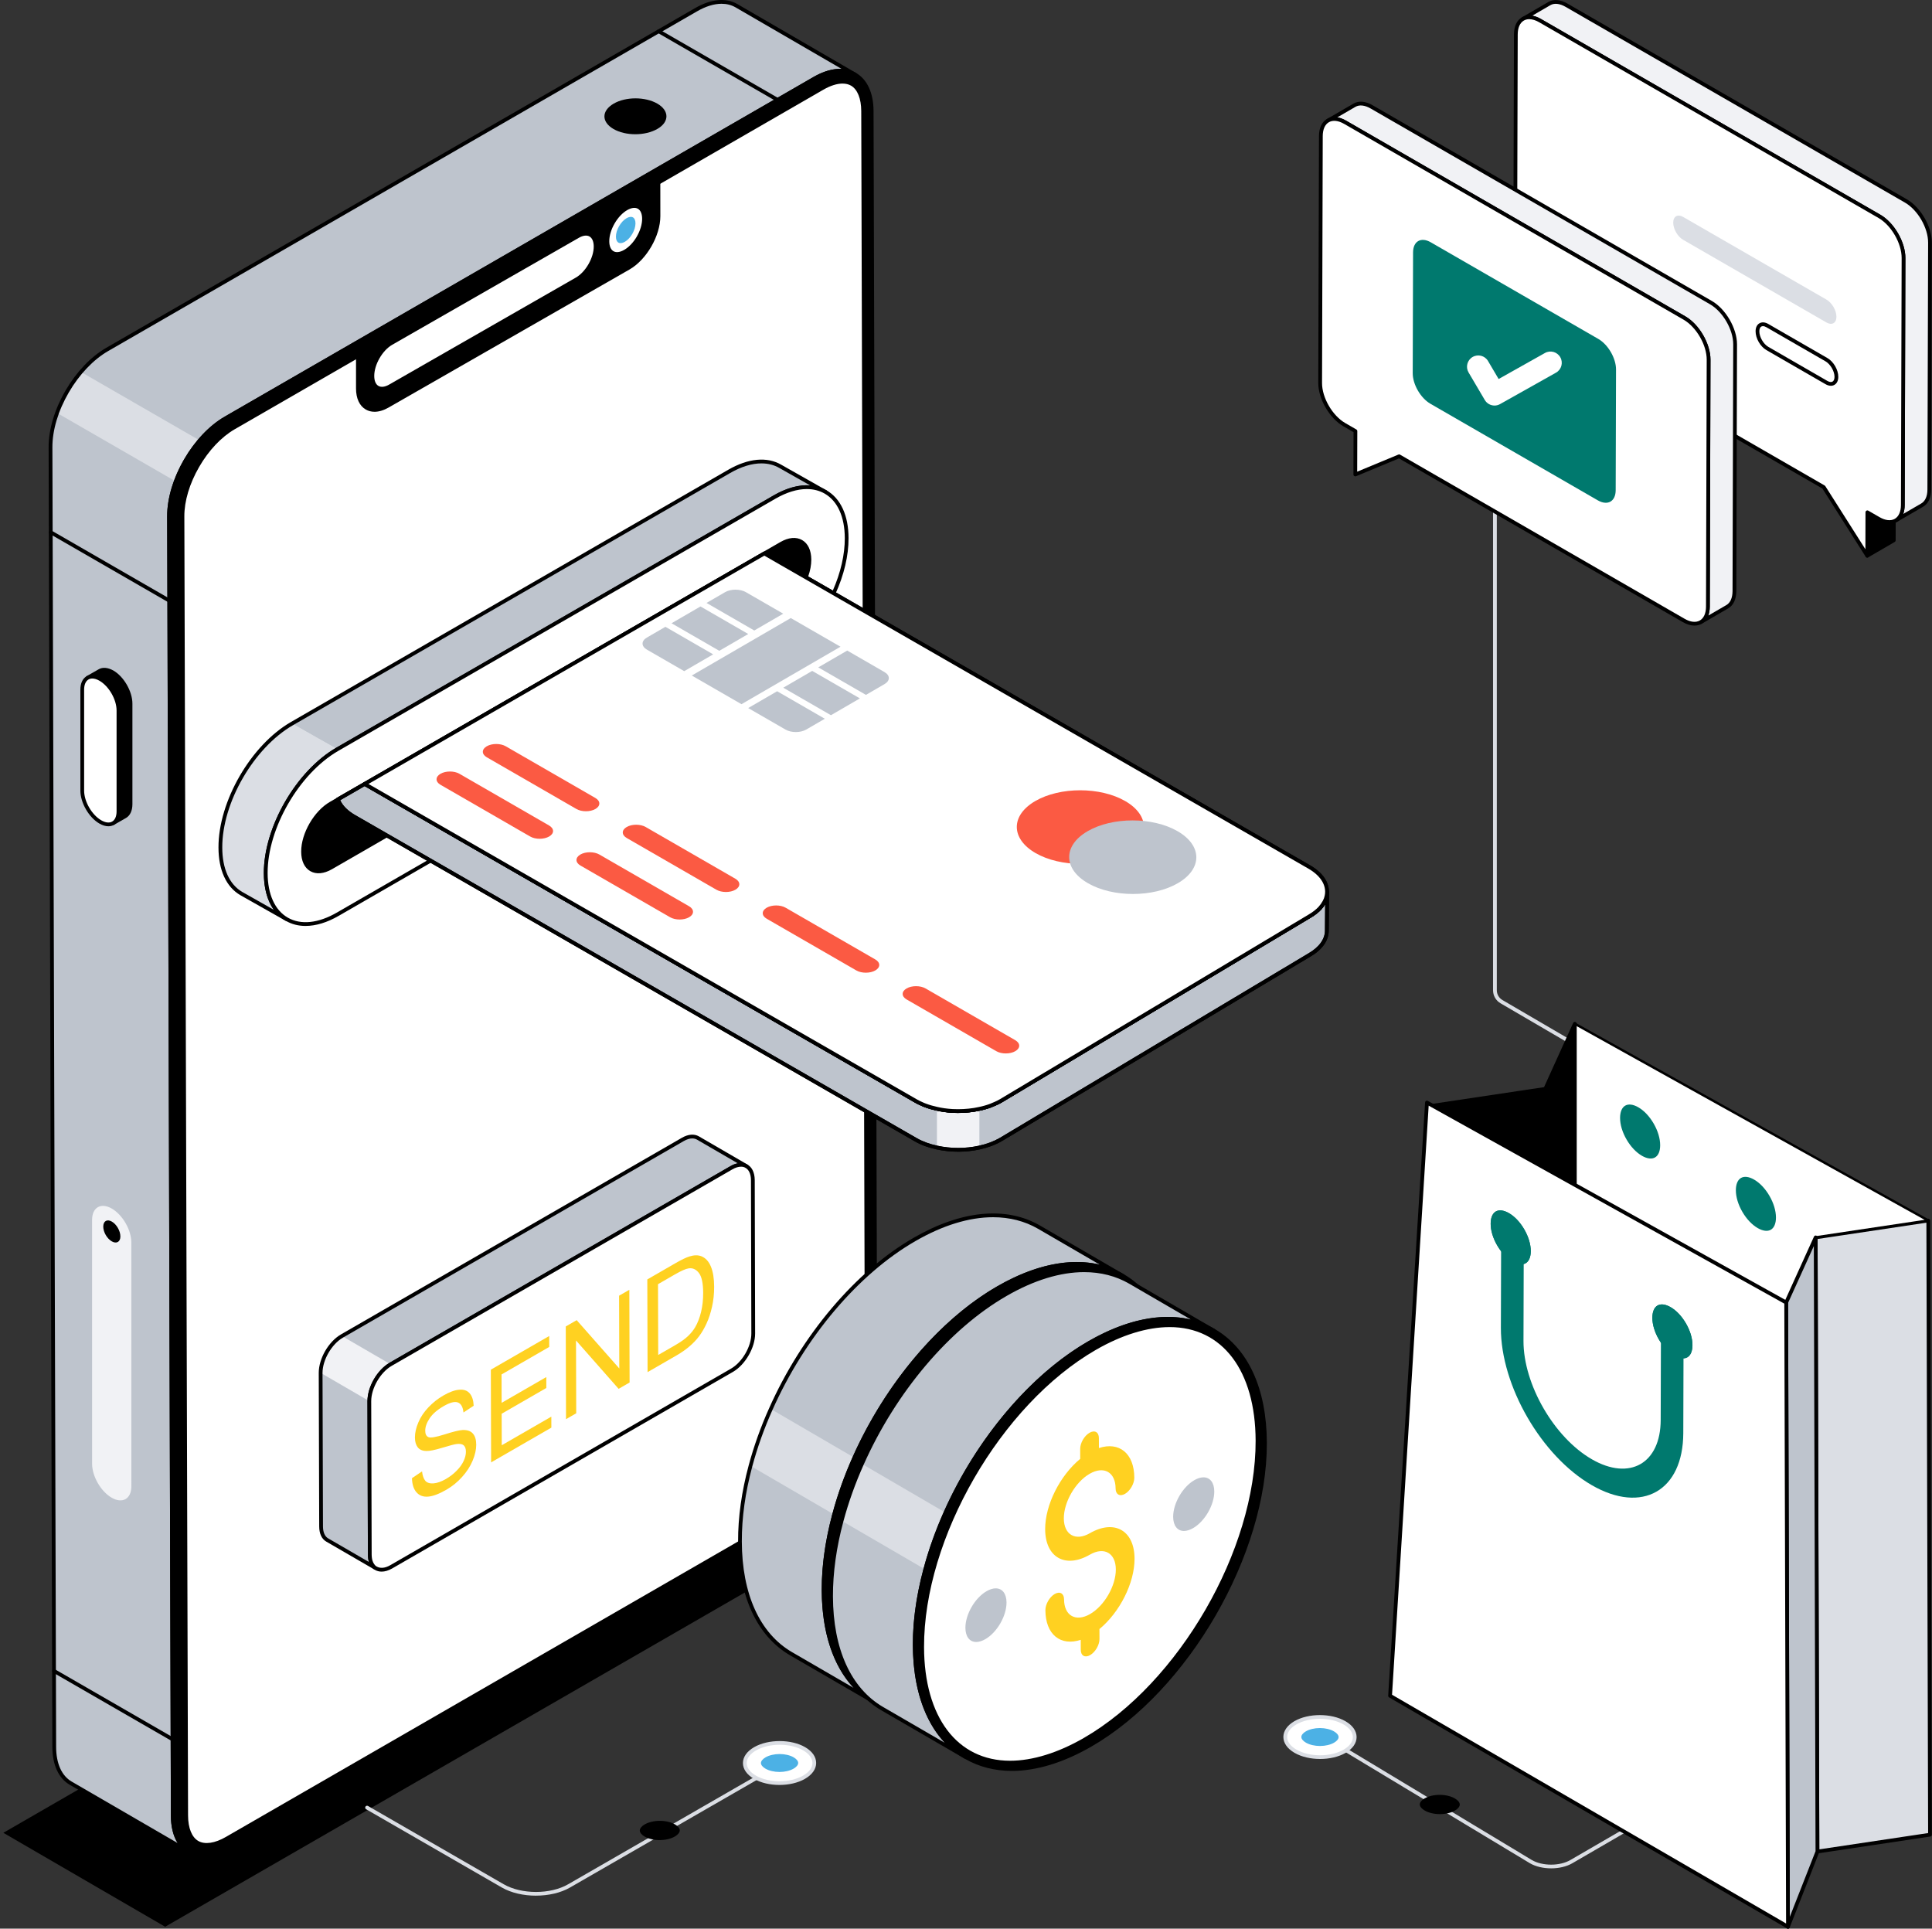
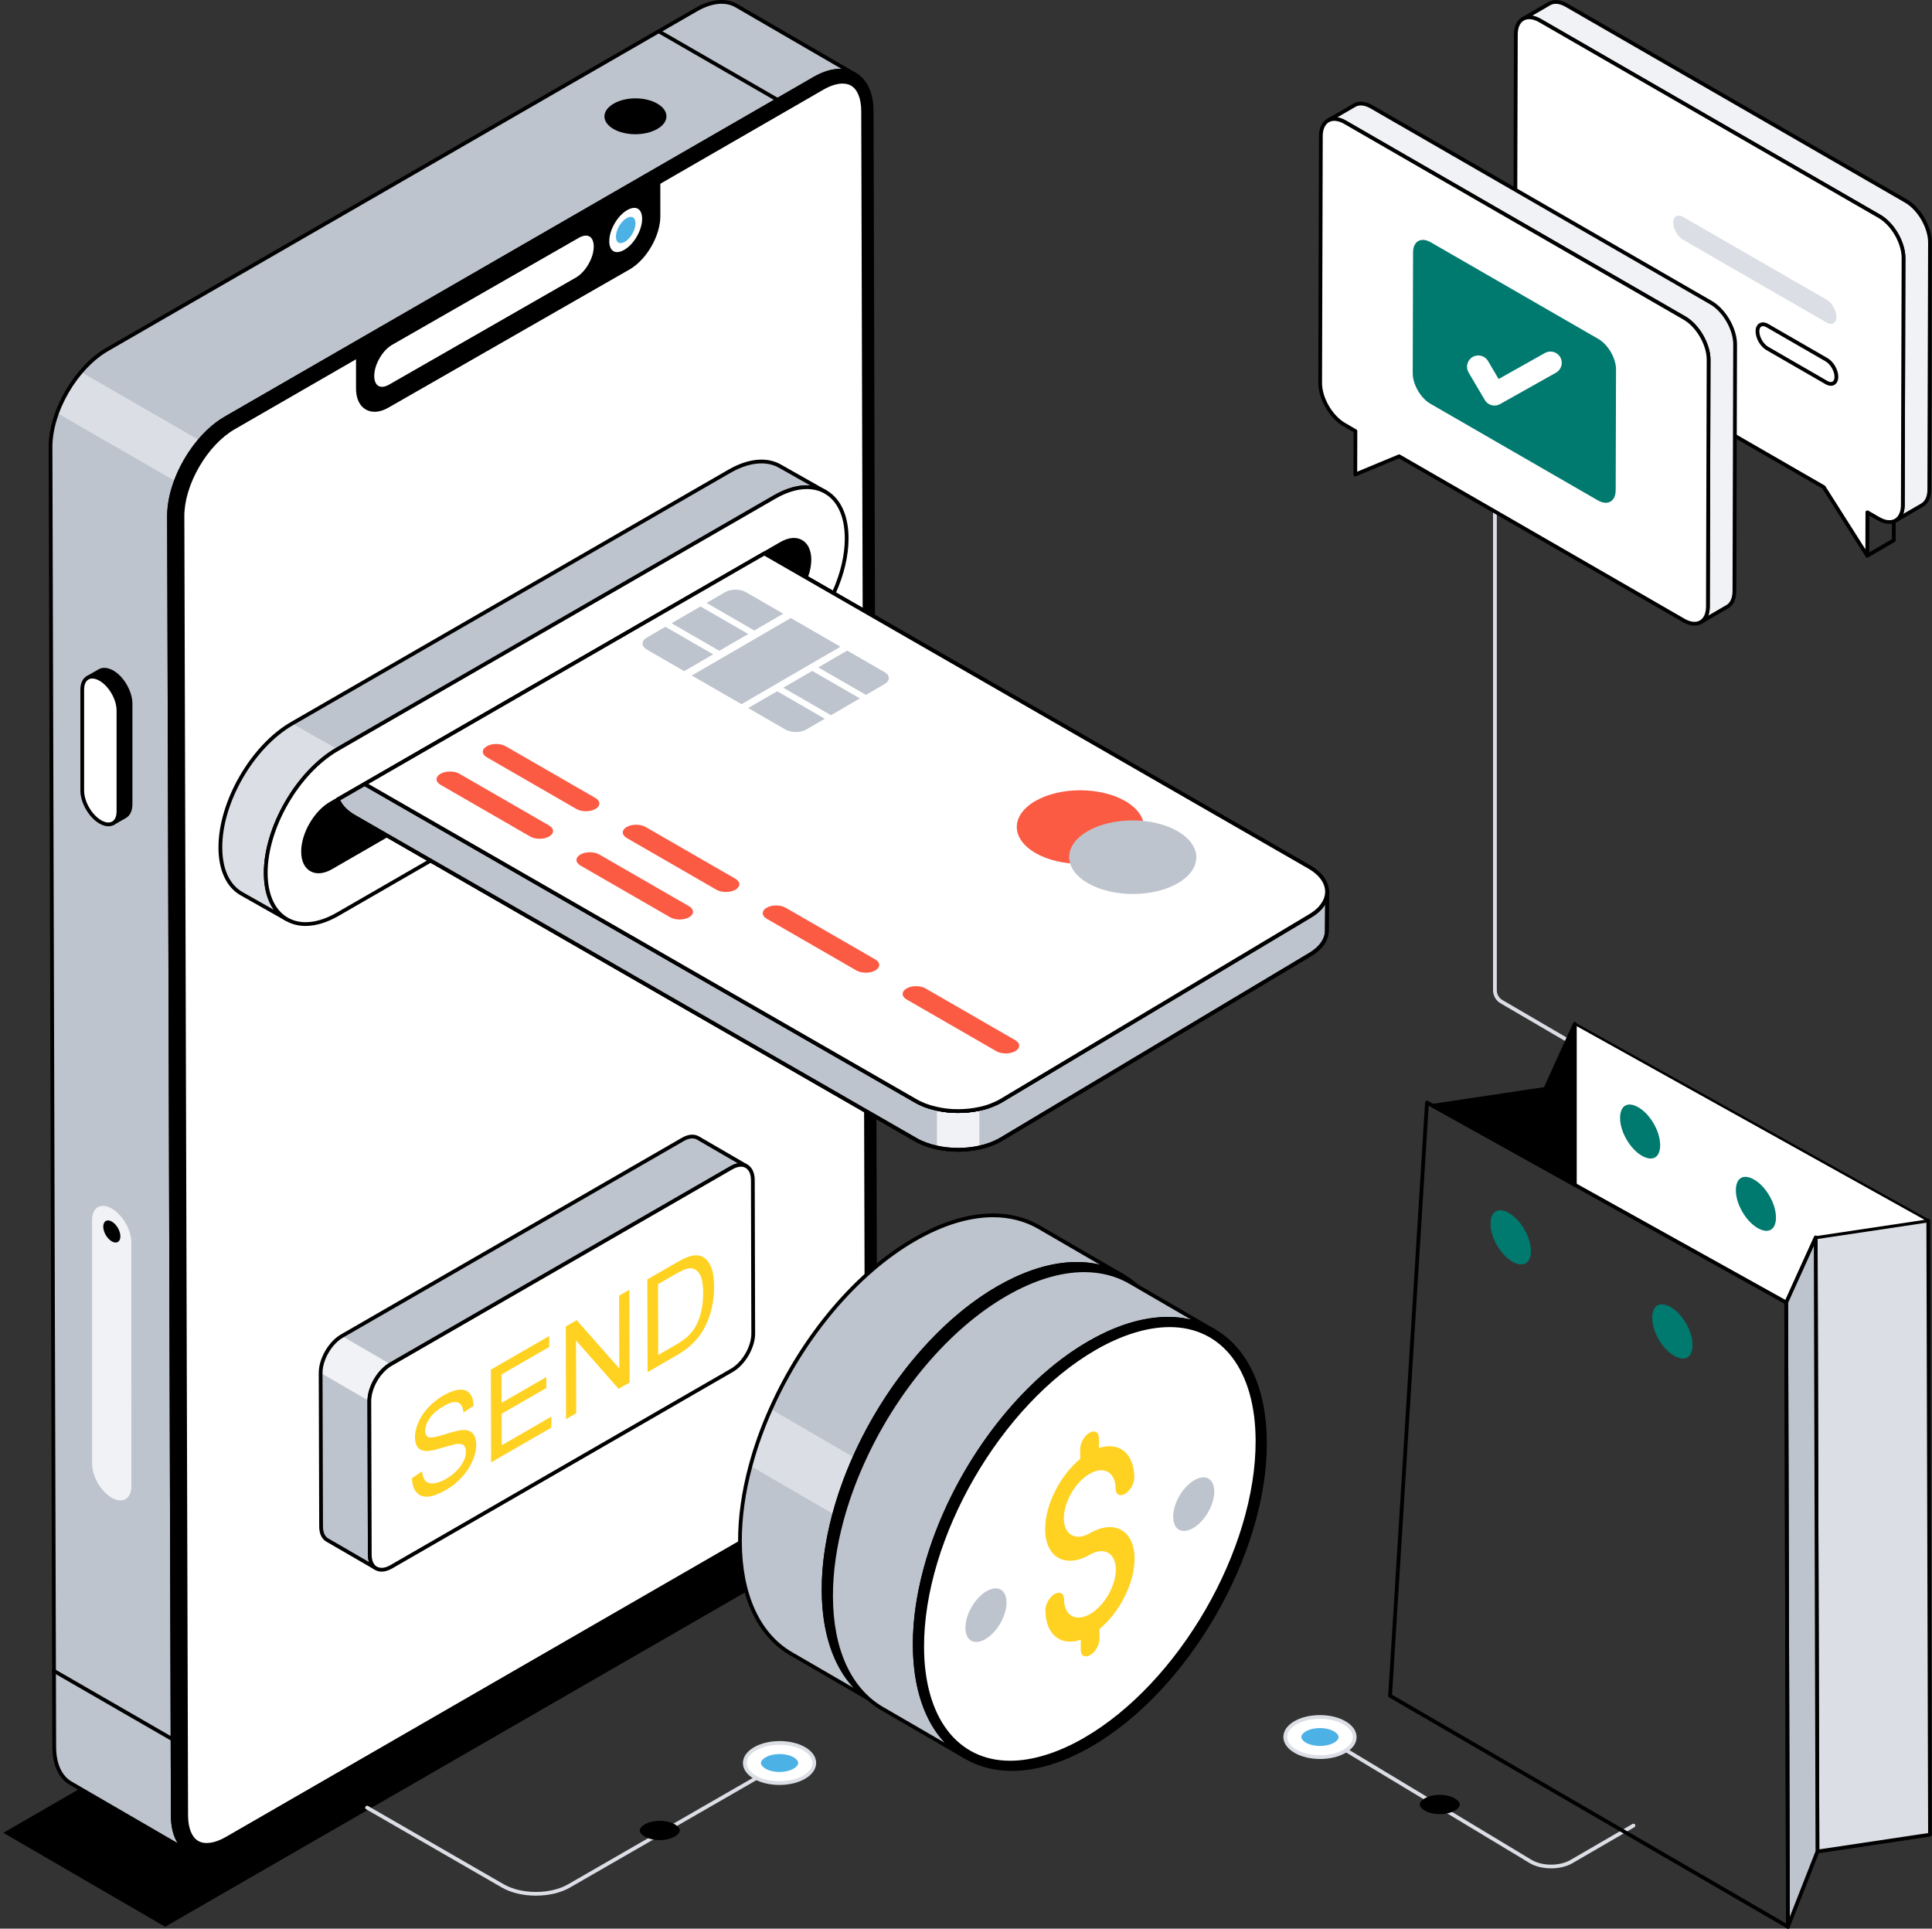
<svg xmlns="http://www.w3.org/2000/svg" width="560" height="559" viewBox="0 0 560 559" fill="none">
  <rect x="0" y="0" width="560" height="559" fill="#333333" stroke="none" />
  <g clip-path="url(#clip0_951_38478)">
    <path d="M246.331 444.021L47.868 558.453L0.969 531.223L199.367 416.762L246.331 444.021Z" fill="black" />
    <path d="M213.458 1.651C210.482 -0.065 206.316 0.184 201.751 2.827L31.073 101.289C28.323 102.876 25.735 105.128 23.471 107.814C21.986 109.527 20.631 111.453 19.469 113.46C18.308 115.47 17.321 117.551 16.545 119.7C15.312 123.061 14.62 126.489 14.649 129.705L15.72 506.275C15.714 511.495 17.544 515.146 20.501 516.849L54.891 536.792C51.915 535.076 50.065 531.411 50.078 526.224L48.984 149.644C48.958 146.377 49.664 142.929 50.938 139.536C51.715 137.387 52.721 135.315 53.882 133.305C55.043 131.295 56.389 129.392 57.883 127.659C60.135 124.993 62.71 122.763 65.427 121.186L236.09 22.767C240.709 20.126 244.821 19.874 247.858 21.626L213.458 1.651Z" fill="#BEC4CD" />
    <path d="M57.889 127.663L23.473 107.814C21.988 109.527 20.633 111.453 19.471 113.46C18.31 115.47 17.323 117.551 16.547 119.7L50.943 139.54C51.72 137.39 52.726 135.319 53.887 133.309C55.048 131.299 56.394 129.395 57.889 127.663Z" fill="#DBDEE4" />
    <path d="M54.889 537.345C54.795 537.345 54.702 537.323 54.617 537.271H54.611C54.611 537.271 54.588 537.255 54.575 537.248L20.237 517.322C16.973 515.438 15.175 511.518 15.175 506.279L14.094 129.712C14.065 124.532 15.809 118.663 19.001 113.185C22.149 107.789 26.335 103.39 30.796 100.808L201.474 2.353C206.065 -0.313 210.425 -0.73 213.741 1.186L248.131 21.142C248.131 21.142 248.131 21.142 248.134 21.142C248.393 21.294 248.48 21.627 248.332 21.885C248.176 22.147 247.843 22.231 247.584 22.085C244.631 20.382 240.649 20.79 236.369 23.233L65.71 121.672C61.424 124.144 57.39 128.374 54.355 133.58C51.23 138.948 49.523 144.652 49.542 149.645L50.622 526.215C50.606 531.024 52.208 534.608 55.135 536.311L55.148 536.321C55.148 536.321 55.158 536.324 55.161 536.327C55.42 536.479 55.507 536.812 55.358 537.07C55.255 537.245 55.074 537.342 54.886 537.342L54.889 537.345ZM209.148 1.093C206.974 1.093 204.548 1.833 202.024 3.297L31.343 101.755C27.047 104.243 22.997 108.5 19.946 113.738C16.85 119.051 15.162 124.722 15.188 129.712L16.268 506.283C16.268 511.117 17.872 514.701 20.787 516.381L51.473 534.188C50.195 532.129 49.523 529.418 49.535 526.219L48.455 149.655C48.432 144.471 50.192 138.57 53.417 133.037C56.545 127.67 60.722 123.297 65.17 120.731L235.832 22.292C238.701 20.657 241.415 19.872 243.942 19.972L213.194 2.13C211.994 1.438 210.629 1.093 209.148 1.093Z" fill="black" />
    <path d="M225.388 29.486C225.294 29.486 225.2 29.464 225.116 29.412L190.655 9.537C190.396 9.386 190.306 9.053 190.454 8.794C190.607 8.532 190.943 8.445 191.202 8.594L225.663 28.468C225.922 28.62 226.012 28.953 225.863 29.212C225.76 29.386 225.579 29.483 225.391 29.483L225.388 29.486Z" fill="black" />
    <path d="M32.587 194.818C31.138 194.01 29.824 193.909 28.88 194.452L25.383 196.453C26.347 195.923 27.641 196.01 29.087 196.818C31.982 198.489 34.324 202.551 34.334 205.899V235.155C34.318 236.861 33.726 238.034 32.771 238.597L36.268 236.596C37.222 236.034 37.815 234.861 37.827 233.154V203.898C37.821 200.55 35.479 196.488 32.584 194.818H32.587Z" fill="black" />
    <path d="M32.777 239.145C32.59 239.145 32.405 239.048 32.305 238.874C32.153 238.615 32.24 238.283 32.499 238.131C33.321 237.646 33.78 236.589 33.793 235.154V205.901C33.783 202.731 31.554 198.869 28.821 197.292C27.598 196.61 26.469 196.481 25.654 196.93C25.392 197.073 25.065 196.982 24.913 196.72C24.768 196.459 24.858 196.129 25.117 195.98L28.611 193.98C29.749 193.327 31.253 193.453 32.855 194.342C32.855 194.342 32.858 194.342 32.861 194.345C35.892 196.093 38.37 200.379 38.38 203.898V233.157C38.361 234.996 37.71 236.382 36.549 237.067L33.046 239.071C32.962 239.12 32.868 239.142 32.774 239.142L32.777 239.145ZM27.786 195.709C28.294 195.835 28.824 196.045 29.361 196.345C32.454 198.129 34.877 202.324 34.886 205.901V235.161C34.877 235.801 34.796 236.386 34.641 236.906L36.002 236.127C36.818 235.645 37.277 234.589 37.29 233.154V203.901C37.28 200.731 35.054 196.869 32.321 195.292C31.072 194.597 29.95 194.468 29.154 194.924L27.786 195.709Z" fill="black" />
    <path d="M34.33 205.906C34.33 202.551 31.981 198.486 29.083 196.825C26.184 195.164 23.836 196.534 23.836 199.892V229.158C23.839 232.512 26.188 236.577 29.086 238.238C31.985 239.9 34.333 238.529 34.333 235.172V205.906H34.33Z" fill="white" />
    <path d="M31.42 239.489C30.611 239.489 29.725 239.227 28.822 238.707C25.775 236.962 23.297 232.676 23.297 229.154V199.888C23.294 198.059 23.937 196.676 25.108 195.997C26.279 195.322 27.78 195.448 29.356 196.349C32.4 198.095 34.878 202.38 34.881 205.902V235.168C34.881 237 34.234 238.38 33.063 239.059C32.568 239.346 32.012 239.489 31.416 239.489H31.42ZM26.761 196.66C26.354 196.66 25.979 196.753 25.655 196.941C24.834 197.416 24.384 198.463 24.384 199.888V229.154C24.384 232.327 26.619 236.189 29.359 237.763C30.585 238.464 31.708 238.59 32.516 238.118C33.338 237.643 33.791 236.596 33.791 235.171V205.909C33.788 202.732 31.555 198.87 28.816 197.3C28.078 196.879 27.379 196.663 26.761 196.663V196.66Z" fill="black" />
    <path d="M38.068 360.122C38.068 356.483 35.522 352.078 32.378 350.278C29.233 348.478 26.688 349.965 26.688 353.604L26.697 424.267C26.697 427.905 29.243 432.31 32.387 434.11C35.532 435.91 38.078 434.424 38.078 430.785L38.068 360.122Z" fill="#F1F2F5" />
    <path d="M34.892 358.374C34.892 359.951 33.776 360.584 32.411 359.802C31.029 359.01 29.93 357.11 29.93 355.533C29.93 353.914 31.026 353.271 32.411 354.063C33.776 354.845 34.892 356.755 34.892 358.374Z" fill="black" />
    <path d="M66.627 535.639C57.511 540.897 50.11 536.683 50.081 526.219L49 149.652C48.971 139.188 56.324 126.462 65.44 121.204L236.112 22.761C245.228 17.503 252.629 21.718 252.658 32.182L253.739 408.749C253.768 419.213 246.415 431.939 237.299 437.197L66.627 535.643V535.639Z" fill="black" />
    <path d="M59.216 538.453C57.553 538.453 56.007 538.062 54.645 537.28C51.365 535.396 49.55 531.466 49.534 526.218L48.453 149.654C48.424 139.041 55.919 126.066 65.165 120.734L235.834 22.289C240.427 19.639 244.784 19.218 248.087 21.119C251.367 23.003 253.182 26.932 253.202 32.177L254.279 408.745C254.308 419.361 246.813 432.332 237.567 437.665L66.895 536.11C64.197 537.668 61.58 538.453 59.212 538.453H59.216ZM243.513 21.035C241.339 21.035 238.91 21.771 236.38 23.232L65.711 121.678C56.767 126.835 49.514 139.387 49.543 149.651L50.624 526.218C50.637 531.059 52.257 534.653 55.188 536.336C58.142 538.033 62.104 537.616 66.352 535.167L237.024 436.721C245.968 431.563 253.218 419.015 253.189 408.748L252.111 32.181C252.095 27.34 250.475 23.746 247.547 22.062C246.353 21.377 244.992 21.035 243.513 21.035Z" fill="black" />
    <path d="M246.945 24.347C248.983 25.524 250.17 28.387 250.179 32.184L251.26 408.751C251.273 413.263 249.727 418.44 246.896 423.339C244.075 428.222 240.349 432.165 236.412 434.446L65.743 532.885C62.395 534.821 59.28 535.251 57.206 534.055C55.168 532.879 53.981 530.016 53.971 526.218L52.891 149.651C52.878 145.14 54.424 139.963 57.255 135.063C60.075 130.18 63.802 126.238 67.739 123.956L238.405 25.517C241.753 23.581 244.868 23.152 246.941 24.347H246.945Z" fill="white" />
    <path d="M59.917 535.267C58.797 535.267 57.788 535.025 56.931 534.53C54.712 533.251 53.434 530.223 53.421 526.222L52.344 149.655C52.328 145.05 53.903 139.769 56.779 134.792C59.651 129.829 63.446 125.815 67.464 123.488L238.133 25.046C241.655 23.006 244.968 22.58 247.216 23.876C249.435 25.156 250.713 28.184 250.726 32.184L251.803 408.752C251.819 413.357 250.244 418.637 247.368 423.614C244.502 428.575 240.708 432.592 236.683 434.918L66.014 533.357C63.834 534.621 61.731 535.264 59.917 535.264V535.267ZM244.224 24.222C242.61 24.222 240.698 24.82 238.679 25.986L68.01 124.428C64.154 126.661 60.502 130.533 57.724 135.335C54.941 140.147 53.418 145.234 53.434 149.651L54.511 526.222C54.521 529.822 55.601 532.507 57.474 533.59C59.38 534.686 62.291 534.259 65.468 532.42L236.137 433.981C239.996 431.748 243.651 427.873 246.424 423.074C249.206 418.262 250.729 413.176 250.713 408.758L249.636 32.191C249.626 28.591 248.546 25.905 246.673 24.823C245.977 24.422 245.152 24.225 244.224 24.225V24.222Z" fill="black" />
    <path d="M112.383 117.638C114.919 116.197 179.222 79.334 182.207 77.624C186.976 74.89 190.851 68.178 190.857 62.684L190.848 52.666C187.865 54.376 107.142 100.646 103.742 102.595V112.607C103.745 118.11 107.618 120.375 112.386 117.638H112.383Z" fill="black" />
    <path d="M108.556 119.347C107.637 119.347 106.78 119.131 106.019 118.691C104.201 117.641 103.199 115.479 103.195 112.606V102.595C103.195 102.401 103.302 102.22 103.474 102.123C106.071 100.633 153.883 73.229 177.575 59.646L190.579 52.194C190.744 52.097 190.958 52.097 191.123 52.194C191.291 52.291 191.394 52.472 191.394 52.666L191.404 62.684C191.398 68.365 187.396 75.277 182.482 78.099L181.224 78.819C161.323 90.227 114.799 116.891 112.654 118.113C111.221 118.934 109.827 119.351 108.556 119.351V119.347ZM104.285 102.911V112.606C104.285 115.075 105.094 116.901 106.563 117.748C108.022 118.588 109.989 118.381 112.111 117.166C114.255 115.944 160.776 89.28 180.677 77.872L181.936 77.152C186.545 74.505 190.304 68.013 190.311 62.684L190.301 53.606L178.115 60.593C155.005 73.839 108.957 100.235 104.285 102.911Z" fill="black" />
    <path d="M170.564 76.583C171.55 74.873 172.097 73.057 172.097 71.47C172.097 70.042 171.663 69.004 170.874 68.546C170.095 68.096 169.001 68.232 167.788 68.924L113.685 99.931C112.31 100.72 111.009 102.096 110.016 103.816C109.023 105.535 108.477 107.364 108.477 108.96C108.477 110.373 108.907 111.4 109.693 111.853C110.472 112.305 111.576 112.17 112.792 111.471L166.895 80.467C168.27 79.679 169.574 78.299 170.564 76.583Z" fill="white" />
    <path d="M184.592 68.542C185.578 66.833 186.125 65.016 186.125 63.43C186.125 62.001 185.692 60.964 184.902 60.508C184.126 60.059 183.026 60.195 181.81 60.89C180.435 61.678 179.134 63.055 178.141 64.774C177.148 66.493 176.598 68.322 176.602 69.919C176.602 71.328 177.035 72.356 177.818 72.811C178.597 73.263 179.701 73.128 180.917 72.43C182.298 71.638 183.602 70.258 184.595 68.542H184.592Z" fill="white" />
    <path d="M183.283 67.78C183.872 66.762 184.196 65.683 184.196 64.743C184.196 63.893 183.937 63.279 183.468 63.007C183.005 62.739 182.352 62.82 181.627 63.233C180.809 63.702 180.035 64.519 179.447 65.541C178.855 66.562 178.531 67.651 178.531 68.598C178.531 69.435 178.787 70.046 179.253 70.317C179.718 70.585 180.372 70.504 181.097 70.091C181.918 69.622 182.695 68.801 183.283 67.78Z" fill="#4CB1E5" />
    <path d="M190.555 37.362C194.055 35.342 194.029 32.065 190.552 30.045C187.029 28 181.407 28 177.907 30.019C174.316 32.091 174.297 35.342 177.819 37.388C181.297 39.407 186.961 39.433 190.555 37.362Z" fill="black" />
-     <path d="M49.066 174.636C48.972 174.636 48.878 174.613 48.794 174.562L14.436 154.748C14.178 154.596 14.087 154.264 14.236 154.005C14.388 153.743 14.724 153.656 14.983 153.805L49.341 173.618C49.599 173.77 49.69 174.103 49.541 174.361C49.438 174.536 49.257 174.633 49.069 174.633L49.066 174.636Z" fill="black" />
    <path d="M50.008 504.663C49.914 504.663 49.82 504.641 49.736 504.589L15.382 484.776C15.123 484.624 15.032 484.291 15.181 484.032C15.333 483.771 15.669 483.683 15.928 483.832L50.283 503.645C50.541 503.794 50.632 504.13 50.483 504.389C50.38 504.563 50.199 504.66 50.011 504.66L50.008 504.663Z" fill="black" />
    <path d="M83.1 266.423L69.95 258.99C66.211 256.818 63.895 252.203 63.875 245.646C63.836 232.445 73.133 216.361 84.633 209.727L97.783 217.159C86.283 223.794 76.986 239.878 77.025 253.079C77.044 259.636 79.361 264.251 83.1 266.423Z" fill="#DBDEE4" />
    <path d="M239.331 142.609C235.559 140.418 230.303 140.715 224.519 144.07L97.789 217.166L84.633 209.724L211.362 136.627C217.146 133.292 222.403 132.972 226.175 135.167L239.331 142.609Z" fill="#BEC4CD" />
    <path d="M83.09 266.97C83 266.97 82.906 266.947 82.822 266.899L69.665 259.456C65.576 257.078 63.328 252.172 63.328 245.644C63.283 232.285 72.716 215.955 84.358 209.253L211.085 136.156C216.869 132.821 222.326 132.301 226.444 134.695L239.387 142.018C239.458 142.057 239.529 142.099 239.6 142.138C239.859 142.29 239.946 142.619 239.797 142.881C239.649 143.143 239.315 143.23 239.057 143.085L238.856 142.972C235.091 140.903 230.109 141.453 224.784 144.542L98.055 217.642C86.726 224.154 77.526 240.057 77.549 253.09C77.568 259.217 79.632 263.787 83.359 265.955C83.617 266.107 83.705 266.437 83.556 266.698C83.456 266.873 83.271 266.973 83.084 266.973L83.09 266.97ZM220.715 134.308C217.946 134.308 214.853 135.245 211.635 137.103L84.908 210.199C73.57 216.731 64.38 232.63 64.425 245.647C64.425 251.771 66.482 256.341 70.212 258.516L79.338 263.68C77.481 261.043 76.484 257.43 76.468 253.096C76.446 239.714 85.888 223.388 97.518 216.702L224.244 143.605C227.99 141.43 231.594 140.444 234.822 140.69L225.907 135.645C224.37 134.753 222.62 134.311 220.718 134.311L220.715 134.308Z" fill="black" />
    <path d="M233.595 167.335C232.221 170.951 229.581 174.396 226.55 176.138L121.859 236.524L134.579 243.824L224.674 191.869C231.696 187.836 237.894 180.255 241.647 171.949L233.599 167.328L233.595 167.335Z" fill="white" />
    <path d="M134.576 244.374C134.482 244.374 134.388 244.351 134.304 244.303L121.584 237.002C121.416 236.905 121.312 236.724 121.312 236.53C121.312 236.337 121.416 236.156 121.584 236.059L226.271 175.672C229.089 174.053 231.699 170.786 233.081 167.147C233.136 166.998 233.255 166.882 233.408 166.827C233.556 166.772 233.721 166.788 233.864 166.869L241.912 171.49C242.155 171.629 242.252 171.93 242.135 172.188C238.202 180.894 231.774 188.431 224.942 192.354L134.847 244.309C134.763 244.358 134.669 244.383 134.576 244.383V244.374ZM122.953 236.527L134.579 243.201L224.402 191.404C230.93 187.658 237.082 180.494 240.942 172.182L233.87 168.123C232.353 171.749 229.694 174.964 226.825 176.616L122.959 236.53L122.953 236.527Z" fill="black" />
    <path d="M245.413 155.959C245.436 161.101 244.038 166.682 241.638 171.956L233.59 167.334C234.243 165.612 234.615 163.847 234.615 162.19C234.593 157.067 230.95 154.999 226.48 157.568L221.55 160.422L216.946 163.059L105.712 227.217L95.894 232.882C91.443 235.454 87.823 241.707 87.846 246.83C87.846 251.971 91.511 254.02 95.962 251.451L121.857 236.524L134.577 243.824L97.929 264.962C86.432 271.61 77.073 266.271 77.031 253.063C76.989 239.878 86.28 223.794 97.799 217.15L224.522 144.057C236.042 137.432 245.378 142.748 245.42 155.956L245.413 155.959Z" fill="white" />
    <path d="M88.582 268.379C86.505 268.379 84.583 267.894 82.882 266.918C78.773 264.562 76.499 259.643 76.477 253.067C76.435 239.724 85.874 223.4 97.52 216.679L224.239 143.585C230.007 140.27 235.452 139.746 239.576 142.121C243.668 144.477 245.936 149.389 245.955 155.956C245.978 161.027 244.655 166.637 242.132 172.179C242.067 172.318 241.947 172.425 241.802 172.473C241.656 172.518 241.498 172.502 241.362 172.428L233.313 167.807C233.08 167.674 232.98 167.39 233.077 167.141C233.724 165.438 234.067 163.725 234.067 162.19C234.057 159.928 233.31 158.254 231.958 157.478C230.599 156.696 228.746 156.896 226.75 158.044L217.213 163.538L96.164 233.36C91.855 235.852 88.365 241.895 88.388 246.833C88.388 249.099 89.132 250.776 90.477 251.551C91.846 252.34 93.693 252.136 95.685 250.983L121.581 236.052C121.752 235.955 121.956 235.955 122.127 236.052L134.847 243.353C135.015 243.45 135.119 243.631 135.119 243.824C135.119 244.018 135.015 244.199 134.847 244.296L98.196 265.434C94.819 267.39 91.541 268.375 88.582 268.375V268.379ZM233.863 141.747C231.094 141.747 228.002 142.68 224.789 144.532L98.07 217.626C86.725 224.173 77.531 240.069 77.573 253.067C77.596 259.236 79.673 263.822 83.428 265.974C87.204 268.143 92.253 267.616 97.652 264.494L133.482 243.828L121.856 237.154L96.235 251.926C93.887 253.28 91.648 253.481 89.937 252.495C88.236 251.516 87.301 249.506 87.301 246.836C87.278 241.553 91.011 235.083 95.624 232.417L226.206 157.1C228.552 155.749 230.787 155.549 232.505 156.535C234.206 157.514 235.147 159.521 235.16 162.19C235.16 163.725 234.85 165.409 234.258 167.092L241.388 171.184C243.688 165.965 244.888 160.713 244.868 155.963C244.849 149.8 242.775 145.221 239.036 143.068C237.502 142.186 235.756 141.75 233.863 141.75V141.747Z" fill="black" />
    <path d="M234.617 162.189C234.617 163.847 234.245 165.612 233.591 167.334C232.216 170.95 229.577 174.395 226.546 176.137L121.855 236.524L95.96 251.451C91.509 254.023 87.844 251.974 87.844 246.829C87.821 241.707 91.444 235.454 95.892 232.882L105.71 227.216L216.945 163.059L221.548 160.422L226.478 157.568C230.948 154.996 234.594 157.067 234.614 162.189H234.617Z" fill="black" />
    <path d="M216.402 338.027C216.314 337.982 216.25 337.94 216.162 337.918C216.01 337.83 215.836 337.766 215.638 337.72H215.616C215.528 337.675 215.441 337.675 215.354 337.656C215.179 337.633 215.004 337.611 214.807 337.611C213.956 337.611 212.995 337.872 211.993 338.46L113.216 395.428C109.79 397.412 107.043 402.185 107.043 406.105L107.173 450.605C107.173 450.779 107.173 450.931 107.196 451.083C107.196 451.258 107.218 451.39 107.241 451.542C107.283 451.869 107.328 452.153 107.415 452.437C107.48 452.654 107.568 452.874 107.655 453.071C107.742 453.268 107.852 453.442 107.959 453.594C108.024 453.724 108.111 453.833 108.221 453.943C108.331 454.095 108.483 454.228 108.612 454.334L94.848 446.359C93.735 445.725 93.059 444.355 93.059 442.413L92.93 397.913C92.93 393.99 95.679 389.217 99.102 387.236L197.879 330.268C199.603 329.266 201.153 329.179 202.285 329.832L216.399 338.027H216.402Z" fill="#BEC4CD" />
    <path d="M113.223 395.43C109.798 397.414 107.051 402.187 107.051 406.107L92.938 397.912C92.938 393.989 95.687 389.215 99.11 387.234L113.223 395.43Z" fill="#F1F2F5" />
    <path d="M108.62 454.88C108.526 454.88 108.432 454.857 108.348 454.806L94.584 446.83C93.254 446.077 92.523 444.506 92.523 442.416L92.391 397.916C92.391 393.757 95.221 388.858 98.838 386.763L197.615 329.796C199.446 328.73 201.209 328.578 202.567 329.36L216.684 337.555C216.937 337.704 217.03 338.027 216.888 338.286C216.749 338.547 216.422 338.644 216.167 338.515C216.164 338.515 216.096 338.476 216.089 338.476C216.041 338.463 215.944 338.418 215.898 338.392C215.792 338.331 215.672 338.286 215.526 338.253C215.442 338.253 215.455 338.247 215.381 338.208C215.365 338.208 215.245 338.189 215.229 338.182C215.138 338.176 214.989 338.156 214.815 338.156C214.019 338.156 213.142 338.425 212.278 338.932L113.498 395.899C110.244 397.783 107.598 402.363 107.598 406.105L107.727 450.605C107.727 450.753 107.727 450.882 107.743 451.012C107.747 451.206 107.763 451.299 107.779 451.4C107.827 451.768 107.866 452.023 107.944 452.279C108.002 452.479 108.08 452.673 108.161 452.851C108.232 453.012 108.326 453.154 108.413 453.277C108.491 453.419 108.539 453.481 108.617 453.555C108.749 453.73 108.882 453.836 108.976 453.917C109.193 454.098 109.235 454.415 109.073 454.647C108.966 454.799 108.798 454.88 108.626 454.88H108.62ZM200.662 329.961C199.905 329.961 199.054 330.223 198.165 330.743L99.384 387.71C96.13 389.594 93.484 394.174 93.484 397.916L93.617 442.416C93.617 444.103 94.154 445.334 95.131 445.89L106.948 452.737C106.931 452.692 106.918 452.644 106.902 452.599C106.808 452.292 106.757 451.981 106.711 451.623C106.682 451.412 106.663 451.274 106.663 451.096C106.644 450.996 106.64 450.818 106.64 450.618L106.511 406.118C106.511 401.955 109.341 397.059 112.958 394.965L211.735 337.998C212.434 337.588 213.149 337.31 213.847 337.174L202.027 330.313C201.626 330.084 201.17 329.967 200.668 329.967L200.662 329.961Z" fill="black" />
    <path d="M218.323 386.495C218.346 390.418 215.574 395.191 212.171 397.153L113.371 454.14C111.647 455.122 110.097 455.21 108.965 454.554C108.855 454.489 108.748 454.402 108.616 454.337C108.486 454.227 108.331 454.098 108.224 453.946C108.114 453.836 108.027 453.726 107.962 453.597C107.852 453.445 107.746 453.271 107.658 453.073C107.571 452.876 107.484 452.66 107.419 452.44C107.332 452.156 107.289 451.875 107.244 451.545C107.222 451.393 107.199 451.26 107.199 451.086C107.176 450.934 107.176 450.782 107.176 450.608L107.047 406.108C107.047 402.185 109.797 397.412 113.219 395.431L211.996 338.463C212.999 337.875 213.96 337.613 214.81 337.613C215.008 337.613 215.182 337.636 215.357 337.659C215.444 337.681 215.532 337.681 215.619 337.723H215.642C215.839 337.768 216.014 337.833 216.166 337.92C217.408 338.486 218.194 339.924 218.217 341.995L218.327 386.498L218.323 386.495Z" fill="white" />
    <path d="M110.606 455.52C109.914 455.52 109.267 455.355 108.695 455.025L108.543 454.925C108.491 454.889 108.433 454.851 108.374 454.822C108.135 454.641 107.934 454.473 107.786 454.259C107.682 454.169 107.562 454.01 107.478 453.833C107.394 453.729 107.268 453.526 107.164 453.293C107.067 453.073 106.974 452.834 106.899 452.592C106.805 452.285 106.754 451.975 106.708 451.616C106.679 451.406 106.66 451.267 106.66 451.089C106.64 450.989 106.637 450.811 106.637 450.611L106.508 406.111C106.508 401.949 109.338 397.053 112.955 394.959L211.732 337.991C212.99 337.254 214.349 336.98 215.433 337.115C215.565 337.138 215.666 337.157 215.759 337.19H215.763C216.015 337.245 216.235 337.329 216.439 337.445C217.878 338.098 218.739 339.762 218.765 341.989L218.875 386.495C218.897 390.58 216.015 395.573 212.45 397.628L113.65 454.615C112.589 455.219 111.554 455.523 110.61 455.523L110.606 455.52ZM108.973 453.917C108.989 453.917 109.073 453.972 109.151 454.023C110.247 454.663 111.619 454.515 113.104 453.668L211.9 396.681C215.161 394.8 217.801 390.234 217.781 386.498L217.671 341.995C217.652 340.215 217.018 338.906 215.941 338.415C215.788 338.331 215.669 338.285 215.526 338.253C215.442 338.253 215.455 338.247 215.381 338.208C215.365 338.208 215.245 338.188 215.229 338.182C215.138 338.175 214.989 338.156 214.815 338.156C214.019 338.156 213.142 338.424 212.279 338.932L113.498 395.899C110.244 397.783 107.598 402.362 107.598 406.105L107.727 450.604C107.727 450.753 107.727 450.882 107.744 451.011C107.747 451.205 107.763 451.299 107.779 451.399C107.828 451.768 107.866 452.023 107.944 452.278C108.002 452.479 108.08 452.673 108.161 452.85C108.232 453.012 108.326 453.154 108.413 453.277C108.491 453.419 108.539 453.48 108.617 453.555C108.75 453.729 108.882 453.836 108.976 453.917H108.973Z" fill="black" />
    <path d="M128.488 404.49C130.231 403.485 131.762 402.909 133.078 402.803C134.395 402.677 135.43 403.019 136.145 403.856C136.86 404.69 137.238 405.905 137.296 407.447L134.343 409.395C134.178 407.792 133.622 406.826 132.713 406.49C131.784 406.144 130.416 406.506 128.617 407.544C126.751 408.62 125.382 409.799 124.528 411.089C123.678 412.378 123.254 413.561 123.257 414.685C123.257 415.645 123.564 416.266 124.169 416.531C124.777 416.815 126.324 416.557 128.834 415.762C131.36 414.957 133.088 414.534 134.032 414.482C135.385 414.417 136.404 414.75 137.047 415.484C137.707 416.208 138.034 417.31 138.037 418.738C138.04 420.166 137.691 421.721 136.983 423.395C136.274 425.072 135.246 426.646 133.913 428.11C132.58 429.593 131.089 430.802 129.416 431.768C127.301 432.989 125.522 433.668 124.079 433.784C122.655 433.891 121.53 433.474 120.708 432.518C119.886 431.58 119.453 430.213 119.414 428.436L122.329 426.468C122.474 427.712 122.798 428.63 123.299 429.221C123.817 429.78 124.603 430.023 125.67 429.939C126.722 429.864 127.931 429.431 129.264 428.662C130.439 427.984 131.487 427.176 132.376 426.255C133.282 425.343 133.958 424.38 134.398 423.43C134.841 422.48 135.051 421.582 135.048 420.745C135.048 419.908 134.831 419.297 134.401 418.909C133.971 418.544 133.279 418.412 132.299 418.547C131.674 418.622 130.286 418.993 128.132 419.643C125.978 420.292 124.464 420.593 123.61 420.554C122.487 420.548 121.649 420.192 121.096 419.51C120.559 418.819 120.271 417.878 120.268 416.634C120.265 415.287 120.598 413.826 121.271 412.252C121.924 410.688 122.901 409.247 124.198 407.886C125.476 406.535 126.916 405.398 128.481 404.496L128.488 404.49Z" fill="#FFD121" />
    <path d="M159.189 387.232L159.198 390.396L145.379 398.369L145.402 406.596L158.351 399.128L158.357 402.292L145.411 409.76L145.437 418.89L159.806 410.6L159.816 413.784L142.351 423.857L142.273 396.989L159.189 387.232Z" fill="#FFD121" />
    <path d="M182.418 373.834L182.492 400.705L179.309 402.541L166.959 388.519L167.02 409.628L164.067 411.331L163.992 384.463L167.156 382.637L179.507 396.64L179.448 375.547L182.418 373.834Z" fill="#FFD121" />
    <path d="M206.057 367.111C206.685 368.611 206.992 370.56 206.999 372.97C207.005 375.013 206.795 376.932 206.391 378.739C205.986 380.545 205.456 382.161 204.802 383.583C204.165 384.973 203.456 386.201 202.674 387.245C201.91 388.279 200.988 389.261 199.885 390.202C198.801 391.132 197.556 392.014 196.133 392.835L187.703 397.699L187.625 370.831L195.683 366.184C197.498 365.137 198.886 364.458 199.846 364.171C201.182 363.747 202.321 363.744 203.285 364.109C204.514 364.607 205.446 365.605 206.054 367.111H206.057ZM203.207 380.267C203.612 378.623 203.822 376.764 203.816 374.741C203.809 371.923 203.392 370.017 202.586 368.966C201.781 367.916 200.801 367.46 199.643 367.619C198.805 367.732 197.472 368.32 195.638 369.377L190.727 372.208L190.785 392.729L195.767 389.856C197.313 388.964 198.523 388.101 199.413 387.264C200.283 386.433 200.975 385.564 201.509 384.666C202.237 383.409 202.803 381.935 203.207 380.271" fill="#FFD121" />
    <path d="M472.813 312.833C472.72 312.833 472.623 312.81 472.538 312.758L434.936 290.793C433.597 290.017 432.766 288.573 432.766 287.028V142.228C432.766 141.927 433.011 141.682 433.312 141.682C433.613 141.682 433.859 141.924 433.859 142.228V287.028C433.859 288.188 434.483 289.271 435.489 289.852L473.092 311.818C473.35 311.97 473.438 312.303 473.289 312.564C473.185 312.739 473.004 312.833 472.817 312.833H472.813Z" fill="#DBDEE4" />
    <path d="M155.362 549.444C151.778 549.444 148.19 548.655 145.453 547.075L106.124 524.392C105.865 524.243 105.774 523.91 105.923 523.649C106.075 523.387 106.412 523.3 106.667 523.448L145.997 546.131C151.166 549.111 159.558 549.114 164.691 546.131L231.605 507.594C231.86 507.445 232.193 507.532 232.349 507.794C232.498 508.056 232.407 508.389 232.148 508.537L165.238 547.072C162.521 548.649 158.94 549.437 155.359 549.437L155.362 549.444Z" fill="#DBDEE4" />
    <path d="M218.863 506.873C214.919 509.148 214.897 512.839 218.814 515.114C222.732 517.389 229.111 517.389 233.054 515.114C236.997 512.839 237.017 509.151 233.099 506.876C229.182 504.601 222.806 504.601 218.863 506.876V506.873Z" fill="white" />
    <path d="M225.925 517.353C223.247 517.353 220.575 516.762 218.54 515.582C216.479 514.383 215.344 512.758 215.344 511.006C215.344 509.242 216.499 507.606 218.588 506.401C222.677 504.042 229.312 504.045 233.372 506.401C235.436 507.6 236.568 509.225 236.568 510.98C236.568 512.745 235.413 514.38 233.326 515.582C231.282 516.762 228.6 517.353 225.925 517.353ZM219.138 507.345C217.401 508.35 216.44 509.649 216.44 511.009C216.44 512.357 217.378 513.65 219.096 514.642C222.855 516.826 229.001 516.826 232.789 514.642C234.527 513.637 235.484 512.337 235.487 510.98C235.487 509.633 234.549 508.34 232.832 507.348C229.073 505.16 222.93 505.163 219.141 507.348L219.138 507.345Z" fill="#DBDEE4" />
    <path d="M225.939 513.59C227.475 513.59 228.963 513.241 230.021 512.631C230.869 512.143 231.357 511.538 231.357 510.979C231.357 510.427 230.882 509.832 230.047 509.347C228.999 508.74 227.517 508.391 225.981 508.391C224.444 508.391 222.956 508.74 221.902 509.35C221.051 509.842 220.566 510.443 220.562 511.002C220.562 511.554 221.038 512.149 221.873 512.631C222.921 513.238 224.402 513.587 225.939 513.587V513.59Z" fill="#4CB1E5" />
    <path d="M191.216 533.333C192.866 533.333 194.464 532.958 195.6 532.302C196.512 531.775 197.036 531.129 197.036 530.531C197.036 529.937 196.525 529.3 195.629 528.78C194.503 528.127 192.911 527.752 191.262 527.752C189.612 527.752 188.014 528.127 186.882 528.783C185.969 529.31 185.445 529.956 185.445 530.557C185.445 531.152 185.956 531.788 186.852 532.309C187.978 532.961 189.57 533.336 191.22 533.336L191.216 533.333Z" fill="black" />
-     <path d="M541.242 161.065L548.919 156.609L548.954 144.031L541.278 148.488L541.242 161.065Z" fill="black" />
    <path d="M541.239 161.612C541.145 161.612 541.051 161.586 540.967 161.538C540.799 161.441 540.695 161.26 540.695 161.063L540.731 148.485C540.731 148.291 540.834 148.114 541.003 148.017L548.679 143.56C548.85 143.46 549.057 143.463 549.226 143.56C549.394 143.657 549.497 143.838 549.497 144.035L549.462 156.613C549.462 156.807 549.358 156.985 549.19 157.081L541.514 161.538C541.43 161.586 541.333 161.612 541.239 161.612ZM541.818 148.802L541.782 160.116L548.368 156.293L548.404 144.979L541.818 148.802Z" fill="black" />
    <path d="M441.422 5.493C442.69 4.75 444.459 4.85 446.391 5.975L544.763 62.709C548.645 64.939 551.764 70.365 551.744 74.789L551.544 146.354C551.544 148.564 550.758 150.112 549.493 150.856L557.172 146.393C558.44 145.649 559.223 144.102 559.223 141.891L559.424 70.346C559.443 65.905 556.305 60.476 552.443 58.246L454.07 1.515C452.139 0.39 450.37 0.29 449.101 1.033L441.422 5.496V5.493Z" fill="#F1F2F5" />
    <path d="M549.486 151.403C549.299 151.403 549.118 151.306 549.014 151.134C548.862 150.876 548.949 150.543 549.208 150.391C550.36 149.716 550.994 148.284 550.994 146.358L551.194 74.79C551.214 70.528 548.202 65.321 544.485 63.185L446.116 6.45C444.447 5.478 442.845 5.303 441.713 5.956L441.694 5.966C441.432 6.114 441.099 6.03 440.95 5.769C440.798 5.51 440.885 5.177 441.144 5.022C441.154 5.016 441.163 5.012 441.173 5.006L448.827 0.559C450.308 -0.313 452.32 -0.136 454.345 1.041L552.715 57.772C556.736 60.093 559.987 65.735 559.967 70.347L559.767 141.889C559.767 144.215 558.942 145.98 557.447 146.859L549.765 151.322C549.677 151.37 549.583 151.396 549.49 151.396L549.486 151.403ZM444.126 4.55C444.942 4.686 445.802 5.006 446.663 5.507L545.032 62.238C549.053 64.549 552.304 70.178 552.285 74.79L552.084 146.355C552.084 147.331 551.938 148.206 551.66 148.963L556.891 145.922C558.039 145.25 558.673 143.818 558.673 141.892L558.874 70.347C558.897 66.084 555.885 60.868 552.168 58.722L453.795 1.988C452.12 1.012 450.512 0.837 449.377 1.503L444.126 4.55Z" fill="black" />
    <path d="M446.391 5.972C442.525 3.742 439.381 5.546 439.368 9.986L439.164 81.538C439.151 85.975 442.276 91.394 446.142 93.624L528.612 141.191L541.228 161.065L541.263 148.488L544.514 150.362C548.38 152.592 551.524 150.788 551.537 146.348L551.741 74.796C551.754 70.359 548.629 64.94 544.764 62.71L446.391 5.972Z" fill="white" />
    <path d="M541.235 161.611C541.051 161.611 540.876 161.517 540.776 161.359L528.231 141.597L445.874 94.095C441.863 91.781 438.612 86.145 438.625 81.534L438.829 9.982C438.835 7.636 439.66 5.871 441.158 5.008C442.662 4.146 444.616 4.317 446.667 5.5L545.04 62.238C549.051 64.551 552.302 70.187 552.289 74.799L552.085 146.351C552.079 148.697 551.251 150.465 549.75 151.324C548.252 152.187 546.295 152.016 544.244 150.833L541.811 149.431L541.776 161.068C541.776 161.31 541.614 161.523 541.381 161.591C541.332 161.604 541.281 161.614 541.229 161.614L541.235 161.611ZM443.264 5.558C442.691 5.558 442.164 5.69 441.705 5.952C440.56 6.611 439.922 8.043 439.919 9.985L439.715 81.537C439.702 85.799 442.711 91.012 446.418 93.151L528.891 140.718C528.969 140.763 529.03 140.825 529.079 140.899L540.695 159.197L540.724 148.487C540.724 148.293 540.828 148.112 540.996 148.015C541.167 147.918 541.371 147.918 541.543 148.015L544.791 149.889C546.486 150.865 548.051 151.043 549.209 150.381C550.355 149.721 550.992 148.29 550.998 146.348L551.202 74.796C551.215 70.53 548.207 65.321 544.499 63.181L446.124 6.443C445.105 5.855 444.131 5.558 443.264 5.558Z" fill="black" />
    <path d="M487.878 62.884C486.286 61.966 484.995 62.7 484.992 64.529C484.986 66.358 486.267 68.588 487.862 69.505L529.401 93.465C530.992 94.382 532.296 93.642 532.299 91.813C532.302 89.984 531.012 87.761 529.42 86.843L487.881 62.884H487.878Z" fill="#DBDEE4" />
    <path d="M512.3 94.38C510.708 93.462 509.417 94.196 509.414 96.025C509.408 97.854 510.689 100.084 512.28 101.001L529.396 110.874C530.987 111.792 532.291 111.052 532.294 109.223C532.298 107.394 531.007 105.17 529.415 104.252L512.3 94.38Z" fill="white" />
    <path d="M530.69 111.815C530.198 111.815 529.664 111.656 529.124 111.346L512.008 101.474C510.239 100.456 508.861 98.061 508.867 96.022C508.867 94.939 509.265 94.115 509.98 93.705C510.705 93.291 511.623 93.362 512.571 93.912L529.687 103.784C531.463 104.805 532.847 107.197 532.841 109.226C532.838 110.312 532.44 111.136 531.715 111.55C531.405 111.728 531.059 111.818 530.69 111.818V111.815ZM511.002 94.532C510.821 94.532 510.663 94.571 510.523 94.648C510.158 94.858 509.957 95.346 509.954 96.025C509.948 97.654 511.138 99.716 512.549 100.53L529.664 110.403C530.253 110.742 530.8 110.816 531.168 110.606C531.534 110.396 531.744 109.892 531.744 109.223C531.748 107.604 530.554 105.545 529.134 104.728L512.018 94.855C511.649 94.642 511.297 94.532 510.996 94.532H511.002Z" fill="black" />
    <path d="M384.906 34.961C386.174 34.217 387.944 34.317 389.894 35.442L488.248 92.177C492.11 94.407 495.248 99.813 495.248 104.253L495.047 175.818C495.028 178.029 494.265 179.577 492.996 180.3L500.676 175.837C501.925 175.114 502.708 173.566 502.727 171.355L502.928 99.79C502.928 95.35 499.79 89.944 495.927 87.711L397.574 30.976C395.623 29.851 393.854 29.751 392.586 30.494L384.906 34.957V34.961Z" fill="#F1F2F5" />
    <path d="M492.998 180.846C492.81 180.846 492.626 180.749 492.526 180.575C492.377 180.316 492.464 179.983 492.723 179.831L492.765 179.805C493.871 179.153 494.486 177.737 494.502 175.814L494.706 104.253C494.706 99.997 491.688 94.791 487.977 92.648L389.627 35.913C387.926 34.931 386.36 34.756 385.209 35.416L385.186 35.429C384.921 35.577 384.591 35.493 384.442 35.231C384.29 34.973 384.377 34.64 384.636 34.488C384.646 34.482 384.659 34.475 384.668 34.469L392.322 30.025C393.823 29.143 395.79 29.314 397.86 30.507L496.21 87.242C500.221 89.559 503.482 95.188 503.482 99.793L503.282 171.361C503.259 173.698 502.434 175.456 500.959 176.312L493.325 180.746C493.309 180.756 493.289 180.765 493.273 180.775C493.189 180.823 493.095 180.846 493.001 180.846H492.998ZM387.632 34.01C388.44 34.146 389.297 34.469 390.171 34.973L488.521 91.708C492.532 94.025 495.796 99.654 495.796 104.259L495.592 175.827C495.583 176.8 495.437 177.669 495.165 178.416L500.403 175.372C501.535 174.716 502.166 173.29 502.185 171.355L502.386 99.793C502.386 95.537 499.367 90.331 495.657 88.188L397.307 31.457C395.596 30.471 394.02 30.297 392.869 30.972L387.632 34.013V34.01Z" fill="black" />
    <path d="M389.896 35.443C386.03 33.213 382.873 34.997 382.86 39.434L382.656 111.002C382.643 115.439 385.781 120.852 389.647 123.082L392.885 124.95L392.849 137.527L405.549 132.257L488.007 179.817C491.872 182.046 495.029 180.263 495.042 175.826L495.246 104.258C495.259 99.82 492.121 94.407 488.256 92.178L389.896 35.446V35.443Z" fill="white" />
    <path d="M491.154 181.323C490.09 181.323 488.928 180.974 487.731 180.286L405.504 132.862L393.053 138.029C392.888 138.1 392.691 138.078 392.542 137.977C392.39 137.877 392.299 137.706 392.299 137.522L392.335 125.261L389.372 123.551C385.354 121.234 382.096 115.601 382.109 110.996L382.313 39.428C382.32 37.092 383.145 35.331 384.642 34.471C386.15 33.608 388.113 33.779 390.168 34.965L488.524 91.697C492.542 94.014 495.802 99.647 495.79 104.252L495.586 175.82C495.579 178.156 494.754 179.918 493.257 180.777C492.626 181.139 491.917 181.32 491.154 181.32V181.323ZM405.546 131.708C405.64 131.708 405.737 131.734 405.818 131.782L488.278 179.342C489.98 180.325 491.558 180.503 492.713 179.837C493.855 179.181 494.489 177.756 494.496 175.823L494.699 104.255C494.712 99.999 491.697 94.793 487.981 92.647L389.624 35.916C387.922 34.933 386.341 34.755 385.186 35.421C384.044 36.077 383.41 37.506 383.403 39.435L383.2 111.003C383.187 115.259 386.202 120.465 389.915 122.611L393.15 124.479C393.318 124.576 393.422 124.757 393.422 124.954L393.389 136.711L405.333 131.753C405.397 131.724 405.472 131.711 405.543 131.711L405.546 131.708Z" fill="black" />
    <path d="M468.414 107.083L468.314 142.088C468.295 145.349 465.991 146.648 463.148 145.029L414.612 117.024C411.768 115.382 409.465 111.404 409.484 108.143L409.585 73.157C409.585 69.916 411.888 68.597 414.731 70.236L463.287 98.241C466.13 99.883 468.414 103.842 468.414 107.083Z" fill="#00796E" />
    <path d="M384.682 258.49L384.595 269.714C384.595 272.286 382.893 274.855 379.532 276.797L290.049 330.3C288.238 331.348 286.122 332.133 283.877 332.611C279.927 333.484 275.544 333.484 271.575 332.611C269.307 332.133 267.191 331.37 265.357 330.3L108.663 240.163L102.643 236.699C100.178 235.284 98.606 233.539 97.93 231.709L105.716 227.221L118.436 234.544L265.422 319.077C265.969 319.403 266.557 319.688 267.169 319.949C267.541 320.124 267.932 320.299 268.324 320.428C268.848 320.625 269.372 320.799 269.915 320.951C270.459 321.103 271.005 321.236 271.575 321.365C273.037 321.691 274.564 321.888 276.091 321.998C278.206 322.108 280.344 321.998 282.395 321.672C282.897 321.585 283.398 321.497 283.88 321.388C284.446 321.278 285.016 321.126 285.559 320.974C286.103 320.822 286.627 320.648 287.151 320.45C287.587 320.276 288.024 320.101 288.438 319.904C289.027 319.665 289.574 319.381 290.098 319.077L379.581 265.577C380.846 264.837 381.894 264.029 382.68 263.137V263.115C382.965 262.83 383.181 262.549 383.379 262.242V262.219C383.793 261.631 384.142 261.043 384.339 260.41V260.364C384.559 259.731 384.689 259.123 384.689 258.49H384.682Z" fill="#BEC4CD" />
    <path d="M283.88 321.378V332.602C279.931 333.474 275.547 333.474 271.578 332.602V321.355C275.528 322.228 279.934 322.247 283.88 321.378Z" fill="#F1F2F5" />
    <path d="M277.735 333.806C275.609 333.806 273.484 333.583 271.456 333.137C269.055 332.629 266.911 331.831 265.08 330.765L102.365 237.167C99.871 235.735 98.16 233.909 97.416 231.893C97.325 231.644 97.426 231.366 97.655 231.233L105.445 226.745C105.616 226.648 105.82 226.648 105.992 226.745L118.711 234.067L265.698 318.601C266.176 318.885 266.723 319.16 267.386 319.444C267.755 319.619 268.127 319.784 268.499 319.906C269.026 320.104 269.534 320.272 270.065 320.42C270.602 320.572 271.139 320.698 271.698 320.827C273.037 321.128 274.487 321.328 276.13 321.448C278.217 321.555 280.3 321.448 282.312 321.128C282.807 321.041 283.295 320.957 283.758 320.85C284.327 320.74 284.88 320.592 285.411 320.443C285.941 320.294 286.449 320.126 286.96 319.935C287.391 319.764 287.808 319.596 288.206 319.409C288.743 319.189 289.264 318.93 289.823 318.601L379.303 265.101C380.539 264.377 381.49 263.637 382.208 262.839C382.231 262.797 382.26 262.755 382.292 262.722C382.509 262.506 382.69 262.283 382.875 262.008C382.891 261.969 382.91 261.934 382.93 261.902C383.373 261.275 383.641 260.777 383.796 260.299C383.803 260.257 383.809 260.211 383.819 260.182C384.029 259.581 384.13 259.064 384.139 258.557V258.486C384.139 258.185 384.385 257.946 384.686 257.946C384.987 257.946 385.23 258.192 385.23 258.492V258.576L385.142 269.722C385.142 272.605 383.25 275.287 379.808 277.271L290.331 330.768C288.494 331.831 286.304 332.652 283.991 333.143C281.979 333.589 279.857 333.812 277.735 333.812V333.806ZM98.616 231.938C99.35 233.547 100.829 235.024 102.915 236.223L265.63 329.824C267.36 330.833 269.398 331.589 271.689 332.074C275.596 332.933 279.879 332.933 283.761 332.074C285.964 331.605 288.044 330.826 289.778 329.824L379.255 276.328C382.35 274.541 384.049 272.191 384.049 269.713L384.107 262.102C384.033 262.215 383.955 262.335 383.871 262.454C383.861 262.483 383.845 262.509 383.829 262.535C383.609 262.871 383.389 263.152 383.137 263.414C383.12 263.44 383.101 263.466 383.082 263.488C382.279 264.403 381.221 265.237 379.85 266.038L290.37 319.538C289.762 319.893 289.196 320.178 288.639 320.404C288.248 320.588 287.811 320.766 287.371 320.941C286.799 321.154 286.262 321.335 285.702 321.49C285.142 321.645 284.56 321.803 283.978 321.913C283.515 322.02 283.011 322.107 282.509 322.194C280.39 322.53 278.226 322.644 276.062 322.534C274.354 322.411 272.85 322.201 271.456 321.887C270.877 321.755 270.323 321.622 269.767 321.467C269.207 321.309 268.67 321.131 268.13 320.931C267.739 320.798 267.321 320.617 266.933 320.433C266.244 320.139 265.652 319.842 265.141 319.535L105.717 227.84L98.613 231.935L98.616 231.938Z" fill="black" />
    <path d="M277.677 322.586C277.137 322.586 276.593 322.573 276.053 322.544C274.39 322.45 272.841 322.231 271.44 321.898C270.871 321.765 270.314 321.633 269.761 321.478C269.202 321.319 268.661 321.141 268.124 320.941C267.733 320.812 267.316 320.628 266.927 320.443C266.219 320.14 265.646 319.852 265.132 319.545L105.436 227.692C105.268 227.595 105.164 227.414 105.164 227.22C105.164 227.026 105.268 226.845 105.436 226.748L221.274 159.954C221.439 159.857 221.649 159.857 221.814 159.954L233.857 166.863L379.754 250.811C384.111 253.309 386.016 256.916 384.865 260.474C384.858 260.516 384.852 260.558 384.839 260.593C384.628 261.204 384.308 261.818 383.862 262.465C383.846 262.5 383.826 262.536 383.807 262.565C383.597 262.856 383.373 263.127 383.144 263.398C383.121 263.44 383.098 263.479 383.066 263.512C382.215 264.429 381.132 265.276 379.844 266.029L290.367 319.548C289.753 319.907 289.187 320.188 288.633 320.414C288.242 320.599 287.805 320.776 287.362 320.951C286.793 321.164 286.256 321.345 285.693 321.5C285.133 321.655 284.548 321.814 283.969 321.924C283.506 322.03 283.002 322.117 282.5 322.205C280.912 322.457 279.298 322.583 277.674 322.583L277.677 322.586ZM106.798 227.22L122.125 236.056L265.685 318.605C266.164 318.892 266.694 319.157 267.374 319.448C267.743 319.623 268.115 319.787 268.487 319.91C269.014 320.107 269.525 320.275 270.056 320.424C270.593 320.576 271.13 320.702 271.686 320.831C273.028 321.151 274.516 321.358 276.111 321.452C278.194 321.558 280.284 321.452 282.3 321.132C282.794 321.045 283.283 320.961 283.746 320.854C284.315 320.744 284.871 320.595 285.402 320.447C285.932 320.298 286.44 320.13 286.948 319.939C287.378 319.768 287.796 319.6 288.194 319.413C288.727 319.196 289.248 318.934 289.811 318.605L379.288 265.085C380.452 264.404 381.432 263.647 382.199 262.836C382.215 262.807 382.231 262.781 382.251 262.759C382.464 262.51 382.675 262.258 382.872 261.993C382.885 261.96 382.901 261.931 382.917 261.905C383.322 261.33 383.6 260.816 383.787 260.293C383.791 260.254 383.797 260.219 383.807 260.189C384.832 257.139 383.115 253.985 379.213 251.748L221.545 161.049L217.214 163.531L106.801 227.217L106.798 227.22Z" fill="black" />
    <path d="M277.735 333.806C275.609 333.806 273.484 333.583 271.456 333.137C269.055 332.629 266.911 331.831 265.08 330.765L102.365 237.167C99.871 235.735 98.16 233.909 97.416 231.893C97.325 231.644 97.426 231.366 97.655 231.233L105.445 226.745C105.616 226.648 105.82 226.648 105.992 226.745L118.711 234.067L265.698 318.601C266.176 318.885 266.723 319.16 267.386 319.444C267.755 319.619 268.127 319.784 268.499 319.906C269.026 320.104 269.534 320.272 270.065 320.42C270.602 320.572 271.139 320.698 271.698 320.827C273.037 321.128 274.487 321.328 276.13 321.448C278.217 321.555 280.3 321.448 282.312 321.128C282.807 321.041 283.295 320.957 283.758 320.85C284.327 320.74 284.88 320.592 285.411 320.443C285.941 320.294 286.449 320.126 286.96 319.935C287.391 319.764 287.808 319.596 288.206 319.409C288.743 319.189 289.264 318.93 289.823 318.601L379.303 265.101C380.539 264.377 381.49 263.637 382.208 262.839C382.231 262.797 382.26 262.755 382.292 262.722C382.509 262.506 382.69 262.283 382.875 262.008C382.891 261.969 382.91 261.934 382.93 261.902C383.373 261.275 383.641 260.777 383.796 260.299C383.803 260.257 383.809 260.211 383.819 260.182C384.029 259.581 384.13 259.064 384.139 258.557V258.486C384.139 258.185 384.385 257.946 384.686 257.946C384.987 257.946 385.23 258.192 385.23 258.492V258.576L385.142 269.722C385.142 272.605 383.25 275.287 379.808 277.271L290.331 330.768C288.494 331.831 286.304 332.652 283.991 333.143C281.979 333.589 279.857 333.812 277.735 333.812V333.806ZM98.616 231.938C99.35 233.547 100.829 235.024 102.915 236.223L265.63 329.824C267.36 330.833 269.398 331.589 271.689 332.074C275.596 332.933 279.879 332.933 283.761 332.074C285.964 331.605 288.044 330.826 289.778 329.824L379.255 276.328C382.35 274.541 384.049 272.191 384.049 269.713L384.107 262.102C384.033 262.215 383.955 262.335 383.871 262.454C383.861 262.483 383.845 262.509 383.829 262.535C383.609 262.871 383.389 263.152 383.137 263.414C383.12 263.44 383.101 263.466 383.082 263.488C382.279 264.403 381.221 265.237 379.85 266.038L290.37 319.538C289.762 319.893 289.196 320.178 288.639 320.404C288.248 320.588 287.811 320.766 287.371 320.941C286.799 321.154 286.262 321.335 285.702 321.49C285.142 321.645 284.56 321.803 283.978 321.913C283.515 322.02 283.011 322.107 282.509 322.194C280.39 322.53 278.226 322.644 276.062 322.534C274.354 322.411 272.85 322.201 271.456 321.887C270.877 321.755 270.323 321.622 269.767 321.467C269.207 321.309 268.67 321.131 268.13 320.931C267.739 320.798 267.321 320.617 266.933 320.433C266.244 320.139 265.652 319.842 265.141 319.535L105.717 227.84L98.613 231.935L98.616 231.938Z" fill="black" />
    <path d="M384.326 260.367V260.412C384.11 261.046 383.78 261.634 383.366 262.222V262.245C383.149 262.548 382.906 262.833 382.667 263.117V263.14C381.858 264.012 380.836 264.817 379.568 265.56L290.085 319.083C289.561 319.386 289.017 319.671 288.425 319.91C288.011 320.107 287.574 320.282 287.138 320.456C286.614 320.653 286.09 320.828 285.546 320.98C285.003 321.132 284.433 321.283 283.867 321.393C283.389 321.503 282.887 321.59 282.382 321.678C280.332 322.004 278.193 322.114 276.078 322.004C274.551 321.917 273.024 321.72 271.562 321.371C270.996 321.241 270.449 321.109 269.906 320.957C269.362 320.805 268.838 320.631 268.314 320.434C267.923 320.301 267.528 320.13 267.159 319.955C266.548 319.693 265.959 319.409 265.412 319.083L134.568 243.834L121.848 236.534L118.423 234.549L105.703 227.226L216.938 163.069L221.541 160.432L228.958 164.681L233.584 167.341L241.633 171.962L379.481 251.289C383.777 253.752 385.391 257.194 384.323 260.377L384.326 260.367Z" fill="white" />
    <path d="M277.677 322.586C277.137 322.586 276.593 322.573 276.053 322.544C274.39 322.45 272.841 322.231 271.44 321.898C270.871 321.765 270.314 321.633 269.761 321.478C269.202 321.319 268.661 321.141 268.124 320.941C267.733 320.812 267.316 320.628 266.927 320.443C266.219 320.14 265.646 319.852 265.132 319.545L105.436 227.692C105.268 227.595 105.164 227.414 105.164 227.22C105.164 227.026 105.268 226.845 105.436 226.748L221.274 159.954C221.439 159.857 221.649 159.857 221.814 159.954L241.906 171.481L379.754 250.808C384.111 253.306 386.016 256.913 384.865 260.471C384.858 260.513 384.852 260.555 384.839 260.59C384.628 261.201 384.308 261.815 383.862 262.461C383.846 262.497 383.826 262.532 383.807 262.561C383.597 262.852 383.373 263.124 383.144 263.395C383.121 263.437 383.098 263.476 383.066 263.508C382.215 264.426 381.132 265.273 379.844 266.026L290.367 319.545C289.753 319.904 289.187 320.185 288.633 320.411C288.242 320.595 287.805 320.773 287.362 320.948C286.793 321.161 286.256 321.342 285.693 321.497C285.133 321.652 284.548 321.81 283.969 321.92C283.506 322.027 283.002 322.114 282.5 322.201C280.912 322.454 279.298 322.58 277.674 322.58L277.677 322.586ZM106.798 227.22L265.685 318.605C266.164 318.892 266.694 319.157 267.374 319.448C267.743 319.623 268.115 319.787 268.487 319.91C269.014 320.107 269.525 320.275 270.056 320.424C270.593 320.576 271.13 320.702 271.686 320.831C273.028 321.151 274.516 321.358 276.111 321.452C278.194 321.558 280.284 321.452 282.3 321.132C282.794 321.045 283.283 320.961 283.746 320.854C284.315 320.744 284.871 320.595 285.402 320.447C285.932 320.298 286.44 320.13 286.948 319.939C287.378 319.768 287.796 319.6 288.194 319.413C288.727 319.196 289.248 318.934 289.811 318.605L379.288 265.085C380.452 264.404 381.432 263.647 382.199 262.836C382.215 262.807 382.231 262.781 382.251 262.759C382.464 262.51 382.675 262.258 382.872 261.993C382.885 261.96 382.901 261.931 382.917 261.905C383.322 261.33 383.6 260.816 383.787 260.293C383.791 260.254 383.797 260.219 383.807 260.189C384.832 257.139 383.115 253.985 379.213 251.748L221.545 161.049L217.214 163.531L106.801 227.217L106.798 227.22Z" fill="black" />
    <path d="M249.242 202.424L240.851 207.298L227.031 199.325L235.423 194.455L249.242 202.424Z" fill="#BEC4CD" />
    <path d="M239.078 208.324L233.695 211.449C232.036 212.412 229.357 212.425 227.685 211.462L216.867 205.222L225.258 200.352L239.078 208.324Z" fill="#BEC4CD" />
    <path d="M216.882 183.761L208.49 188.631L194.648 180.645L203.04 175.775L216.882 183.761Z" fill="#BEC4CD" />
    <path d="M206.718 189.659L198.327 194.529L187.509 188.289C185.837 187.326 185.83 185.762 187.49 184.799L192.873 181.674L206.715 189.659H206.718Z" fill="#BEC4CD" />
    <path d="M227.022 177.873L218.631 182.743L204.789 174.757L210.172 171.632C211.831 170.669 214.533 170.669 216.205 171.632L227.022 177.873Z" fill="#BEC4CD" />
    <path d="M243.62 187.445L214.924 204.104L200.516 195.796L229.212 179.137L243.62 187.445Z" fill="#BEC4CD" />
    <path d="M256.382 194.803C258.054 195.766 258.038 197.317 256.382 198.28L250.999 201.405L237.18 193.433L245.571 188.562L256.388 194.803H256.382Z" fill="#BEC4CD" />
    <path d="M326.139 232.177C333.363 236.343 333.402 243.09 326.223 247.256C319.049 251.422 307.387 251.422 300.163 247.256C292.956 243.1 292.901 236.343 300.079 232.177C307.254 228.012 318.932 228.021 326.139 232.177Z" fill="#FB5A43" />
    <path d="M341.319 240.91C348.543 245.075 348.581 251.823 341.403 255.988C334.228 260.154 322.566 260.154 315.343 255.988C308.136 251.833 308.081 245.075 315.259 240.91C322.434 236.744 334.112 236.754 341.319 240.91Z" fill="#BEC4CD" />
    <path d="M449.606 541.524C447.387 541.524 445.168 541.036 443.473 540.056L385.685 505.235C385.426 505.08 385.345 504.747 385.501 504.489C385.653 504.23 385.989 504.146 386.248 504.305L444.026 539.122C447.106 540.897 452.11 540.897 455.177 539.116L473.192 528.658C473.451 528.51 473.787 528.594 473.936 528.856C474.088 529.114 474 529.45 473.738 529.602L455.723 540.06C454.038 541.036 451.822 541.527 449.603 541.527L449.606 541.524Z" fill="#DBDEE4" />
    <path d="M526.289 358.643L526.794 536.655L559.424 531.766L558.919 353.754L526.289 358.643Z" fill="#DBDEE4" />
    <path d="M526.794 537.198C526.664 537.198 526.538 537.152 526.438 537.065C526.318 536.962 526.247 536.813 526.247 536.655L525.742 358.643C525.742 358.371 525.94 358.142 526.208 358.103L558.835 353.214C558.997 353.194 559.149 353.236 559.272 353.34C559.391 353.443 559.463 353.592 559.463 353.75L559.967 531.762C559.967 532.033 559.77 532.263 559.501 532.302L526.874 537.191C526.845 537.194 526.823 537.198 526.794 537.198ZM526.839 359.111L527.34 536.021L558.877 531.297L558.376 354.387L526.839 359.111Z" fill="black" />
    <path d="M415.297 320.475L517.739 377.5L526.286 358.64L558.916 353.751L456.474 296.729L447.917 315.592L415.297 320.475Z" fill="white" />
    <path d="M517.74 377.847C517.682 377.847 517.624 377.831 517.572 377.801L415.13 320.776C415.001 320.705 414.933 320.559 414.959 320.411C414.984 320.265 415.101 320.152 415.25 320.13L447.683 315.276L456.161 296.584C456.203 296.497 456.278 296.429 456.368 296.396C456.462 296.367 456.559 296.374 456.646 296.422L559.089 353.448C559.218 353.519 559.286 353.664 559.26 353.813C559.234 353.958 559.118 354.071 558.969 354.094L526.53 358.954L518.061 377.64C518.019 377.727 517.944 377.795 517.854 377.827C517.818 377.84 517.782 377.843 517.744 377.843L517.74 377.847ZM416.356 320.666L517.582 377.013L525.973 358.499C526.022 358.392 526.119 358.318 526.238 358.298L557.863 353.561L456.637 297.214L448.236 315.734C448.187 315.841 448.09 315.915 447.97 315.935L416.356 320.669V320.666Z" fill="black" />
    <path d="M471.456 330.261C470.249 328.176 469.586 325.959 469.586 324.024C469.586 322.282 470.116 321.015 471.077 320.459C472.025 319.91 473.368 320.075 474.852 320.925C476.528 321.884 478.12 323.568 479.329 325.662C480.542 327.76 481.212 329.989 481.209 331.938C481.209 333.657 480.682 334.911 479.727 335.467C478.773 336.02 477.431 335.855 475.942 335.005C474.26 334.039 472.666 332.355 471.456 330.261Z" fill="#00796E" />
    <path d="M505.018 351.218C503.812 349.133 503.148 346.917 503.148 344.981C503.148 343.239 503.679 341.972 504.64 341.416C505.588 340.867 506.93 341.032 508.415 341.882C510.09 342.841 511.682 344.525 512.892 346.619C514.105 348.717 514.775 350.946 514.771 352.895C514.771 354.614 514.244 355.868 513.29 356.424C512.335 356.977 510.993 356.812 509.505 355.962C507.823 354.996 506.228 353.312 505.018 351.218Z" fill="#00796E" />
    <path d="M456.481 296.73L447.925 315.594L415.305 320.477L456.481 343.395V296.73Z" fill="black" />
    <path d="M456.479 343.941C456.389 343.941 456.295 343.919 456.214 343.873L415.037 320.954C414.834 320.841 414.727 320.609 414.766 320.382C414.808 320.153 414.992 319.975 415.222 319.94L447.548 315.102L455.981 296.507C456.088 296.274 456.34 296.145 456.593 296.2C456.845 296.255 457.023 296.475 457.023 296.733V343.401C457.023 343.595 456.919 343.773 456.754 343.87C456.67 343.918 456.573 343.944 456.476 343.944L456.479 343.941ZM416.969 320.777L455.936 342.468V299.251L448.421 315.816C448.344 315.984 448.188 316.104 448.007 316.13L416.972 320.777H416.969Z" fill="black" />
    <path d="M517.742 377.501L518.247 558.454L526.793 536.656L526.289 358.645L517.742 377.501Z" fill="#BEC4CD" />
    <path d="M518.247 558.999C518.211 558.999 518.182 558.999 518.146 558.99C517.888 558.941 517.7 558.718 517.7 558.456L517.195 377.507C517.195 377.429 517.211 377.352 517.244 377.281L525.79 358.424C525.897 358.191 526.153 358.059 526.402 358.117C526.651 358.172 526.832 358.392 526.832 358.647L527.337 536.659C527.337 536.727 527.324 536.795 527.298 536.859L518.751 558.657C518.667 558.87 518.467 559.003 518.243 559.003L518.247 558.999ZM518.285 377.62L518.78 555.59L526.247 536.556L525.748 361.155L518.285 377.62Z" fill="black" />
-     <path d="M413.616 319.564L402.922 491.504L518.252 558.454L517.741 377.524L413.616 319.564Z" fill="white" />
    <path d="M518.253 559.001C518.159 559.001 518.062 558.975 517.978 558.926L402.648 491.977C402.47 491.873 402.363 491.676 402.376 491.472L413.071 319.533C413.083 319.345 413.19 319.177 413.355 319.09C413.517 319 413.718 319.003 413.883 319.09L518.007 377.05C518.178 377.147 518.285 377.328 518.285 377.525L518.799 558.455C518.799 558.649 518.696 558.83 518.528 558.926C518.443 558.975 518.35 559.001 518.256 559.001H518.253ZM403.489 491.204L517.706 557.508L517.195 377.848L414.109 320.464L403.489 491.204Z" fill="black" />
-     <path d="M440.031 357.19C437.847 355.93 435.117 357.501 435.11 360.018L435.039 384.869C434.991 401.629 446.792 422.046 461.394 430.468C475.983 438.883 487.862 432.119 487.91 415.36L487.991 386.75C487.994 385.577 487.37 384.491 486.351 383.903C484.167 382.643 481.437 384.213 481.431 386.731L481.359 411.582C481.324 424.166 472.37 429.279 461.416 422.964C450.453 416.64 441.554 401.231 441.59 388.647L441.671 360.037C441.674 358.864 441.05 357.779 440.031 357.19Z" fill="#00796E" />
    <path d="M480.815 388.192C479.608 386.108 478.945 383.891 478.945 381.955C478.945 380.214 479.476 378.947 480.437 378.391C481.384 377.842 482.727 378.006 484.212 378.856C485.887 379.816 487.479 381.5 488.689 383.594C489.902 385.691 490.571 387.921 490.568 389.87C490.568 391.589 490.041 392.843 489.087 393.399C488.132 393.951 486.79 393.786 485.302 392.937C483.62 391.97 482.025 390.287 480.815 388.192Z" fill="#00796E" />
    <path d="M480.815 388.192C479.608 386.108 478.945 383.891 478.945 381.955C478.945 380.214 479.476 378.947 480.437 378.391C481.384 377.842 482.727 378.006 484.212 378.856C485.887 379.816 487.479 381.5 488.689 383.594C489.902 385.691 490.571 387.921 490.568 389.87C490.568 391.589 490.041 392.843 489.087 393.399C488.132 393.951 486.79 393.786 485.302 392.937C483.62 391.97 482.025 390.287 480.815 388.192Z" fill="#00796E" />
    <path d="M433.948 360.937C432.741 358.852 432.078 356.635 432.078 354.7C432.078 352.958 432.609 351.691 433.569 351.135C434.517 350.586 435.86 350.75 437.345 351.6C439.02 352.56 440.612 354.244 441.822 356.338C443.035 358.435 443.704 360.665 443.701 362.614C443.701 364.333 443.174 365.587 442.22 366.143C441.265 366.695 439.923 366.531 438.435 365.681C436.753 364.714 435.158 363.031 433.948 360.937Z" fill="#00796E" />
    <path d="M433.948 360.937C432.741 358.852 432.078 356.635 432.078 354.7C432.078 352.958 432.609 351.691 433.569 351.135C434.517 350.586 435.86 350.75 437.345 351.6C439.02 352.56 440.612 354.244 441.822 356.338C443.035 358.435 443.704 360.665 443.701 362.614C443.701 364.333 443.174 365.587 442.22 366.143C441.265 366.695 439.923 366.531 438.435 365.681C436.753 364.714 435.158 363.031 433.948 360.937Z" fill="#00796E" />
    <path d="M389.701 499.344C393.644 501.619 393.667 505.309 389.749 507.584C385.832 509.859 379.453 509.859 375.51 507.584C371.566 505.309 371.547 501.622 375.464 499.347C379.382 497.072 385.758 497.072 389.701 499.347V499.344Z" fill="white" />
    <path d="M382.638 509.823C379.96 509.823 377.281 509.235 375.237 508.052C373.147 506.847 371.995 505.211 371.992 503.45C371.992 501.695 373.124 500.07 375.188 498.871C379.254 496.512 385.886 496.512 389.972 498.871C392.061 500.076 393.213 501.712 393.219 503.476C393.219 505.231 392.087 506.856 390.023 508.055C387.992 509.235 385.317 509.823 382.638 509.823ZM382.574 498.179C380.096 498.179 377.621 498.725 375.738 499.818C374.024 500.813 373.079 502.103 373.082 503.45C373.082 504.807 374.043 506.11 375.78 507.112C379.568 509.296 385.715 509.296 389.473 507.112C391.185 506.116 392.129 504.827 392.129 503.479C392.129 502.119 391.165 500.82 389.428 499.815C387.536 498.722 385.051 498.176 382.574 498.176V498.179Z" fill="#DBDEE4" />
    <path d="M382.622 506.061C381.085 506.061 379.597 505.712 378.539 505.101C377.692 504.613 377.203 504.009 377.203 503.45C377.203 502.897 377.679 502.303 378.513 501.818C379.561 501.21 381.043 500.861 382.579 500.861C384.116 500.861 385.604 501.21 386.659 501.821C387.509 502.312 387.995 502.913 387.998 503.472C387.998 504.025 387.522 504.62 386.688 505.101C385.64 505.709 384.158 506.058 382.622 506.058V506.061Z" fill="#4CB1E5" />
    <path d="M417.351 525.804C415.701 525.804 414.103 525.429 412.968 524.773C412.055 524.246 411.531 523.6 411.531 523.002C411.531 522.407 412.042 521.771 412.938 521.25C414.064 520.598 415.656 520.223 417.306 520.223C418.955 520.223 420.553 520.598 421.686 521.254C422.598 521.78 423.122 522.427 423.122 523.028C423.122 523.622 422.611 524.259 421.715 524.779C420.589 525.432 418.997 525.807 417.348 525.807L417.351 525.804Z" fill="black" />
    <path d="M433.195 117.545C432.072 117.545 430.982 116.967 430.371 115.932L425.67 107.95C424.755 106.393 425.276 104.389 426.832 103.474C428.391 102.563 430.396 103.077 431.312 104.635L434.385 109.854L447.81 102.311C449.385 101.426 451.381 101.985 452.267 103.558C453.154 105.132 452.594 107.126 451.019 108.012L434.796 117.125C434.288 117.409 433.738 117.545 433.195 117.545Z" fill="white" />
    <path d="M172.577 231.292C174.094 232.168 174.104 233.596 172.596 234.472C171.073 235.354 168.604 235.354 167.084 234.479L141.095 219.487C139.578 218.611 139.568 217.183 141.092 216.297C142.599 215.422 145.071 215.422 146.588 216.297L172.577 231.289V231.292Z" fill="#FB5A43" />
    <path d="M213.139 254.685C214.673 255.568 214.679 256.999 213.172 257.875C211.648 258.757 209.18 258.757 207.647 257.875L181.67 242.893C180.137 242.011 180.131 240.579 181.651 239.697C183.159 238.821 185.63 238.821 187.163 239.704L213.139 254.685Z" fill="#FB5A43" />
    <path d="M253.71 278.086C255.227 278.962 255.237 280.39 253.729 281.266C252.205 282.148 249.737 282.148 248.217 281.276L222.228 266.284C220.711 265.408 220.701 263.98 222.225 263.094C223.732 262.219 226.204 262.219 227.721 263.094L253.71 278.086Z" fill="#FB5A43" />
    <path d="M294.264 301.48C295.798 302.363 295.804 303.794 294.297 304.67C292.773 305.552 290.305 305.552 288.772 304.67L262.795 289.688C261.262 288.806 261.256 287.374 262.776 286.492C264.284 285.616 266.755 285.616 268.288 286.498L294.264 301.48Z" fill="#FB5A43" />
    <path d="M159.163 239.269C160.68 240.145 160.69 241.573 159.182 242.449C157.659 243.331 155.19 243.331 153.67 242.455L127.681 227.464C126.164 226.588 126.154 225.159 127.678 224.274C129.185 223.398 131.657 223.398 133.174 224.274L159.163 239.266V239.269Z" fill="#FB5A43" />
    <path d="M199.718 262.662C201.251 263.544 201.257 264.976 199.75 265.852C198.226 266.734 195.758 266.734 194.225 265.852L168.249 250.87C166.715 249.987 166.709 248.556 168.229 247.674C169.737 246.798 172.208 246.798 173.741 247.68L199.718 262.662Z" fill="#FB5A43" />
    <path d="M325.448 369.787C316.222 364.416 303.428 365.169 289.32 373.31C272.03 383.279 256.761 402.032 247.645 422.508C245.235 427.921 243.259 433.463 241.797 438.986C239.798 446.419 238.72 453.81 238.743 460.858C238.785 476.842 244.42 488.097 253.539 493.384L229.281 479.314C220.185 474.007 214.53 462.771 214.485 446.787C214.462 439.72 215.539 432.306 217.538 424.874C219.023 419.351 221 413.808 223.432 408.395C232.529 387.942 247.775 369.209 265.088 359.242C279.195 351.098 291.97 350.349 301.196 355.697L325.454 369.79L325.448 369.787Z" fill="#BEC4CD" />
    <path d="M247.638 422.506C245.228 427.919 243.252 433.462 241.79 438.985L217.531 424.869C219.016 419.346 220.993 413.804 223.425 408.391L247.638 422.506Z" fill="#DBDEE4" />
    <path d="M253.533 493.923C253.439 493.923 253.345 493.901 253.261 493.849L229.003 479.778C219.327 474.136 213.98 462.418 213.938 446.783C213.915 439.806 214.947 432.386 217.011 424.727C218.512 419.15 220.501 413.578 222.931 408.168C232.399 386.882 248.056 368.413 264.813 358.766C278.635 350.787 291.649 349.533 301.467 355.221L325.687 369.295C325.687 369.295 325.713 369.311 325.726 369.318C325.984 369.47 326.072 369.802 325.923 370.064C325.771 370.326 325.438 370.41 325.179 370.261L325.137 370.235C315.675 364.755 303.059 366.015 289.598 373.784C273.042 383.33 257.547 401.628 248.15 422.73C245.724 428.179 243.767 433.695 242.327 439.128C240.292 446.693 239.27 454.003 239.293 460.857C239.335 476.127 244.495 487.512 253.817 492.912C254.076 493.064 254.164 493.397 254.015 493.655C253.914 493.83 253.73 493.927 253.542 493.927L253.533 493.923ZM287.852 352.801C280.961 352.801 273.304 355.118 265.35 359.71C248.787 369.247 233.299 387.528 223.921 408.614C221.514 413.972 219.541 419.489 218.056 425.012C216.018 432.577 214.999 439.903 215.022 446.783C215.064 462.017 220.22 473.399 229.546 478.841L247.448 489.228C241.46 482.839 238.219 473.044 238.187 460.86C238.164 453.909 239.199 446.505 241.26 438.846C242.709 433.362 244.689 427.791 247.137 422.287C256.625 400.981 272.292 382.496 289.039 372.84C299.827 366.613 310.124 364.48 318.784 366.551L300.904 356.165C297.029 353.919 292.623 352.801 287.845 352.801H287.852Z" fill="black" />
    <path d="M289.324 373.308C317.36 357.137 340.16 370.131 340.25 402.299C340.341 434.483 317.693 473.676 289.654 489.847C261.63 506.009 238.817 493.04 238.727 460.856C238.636 428.689 261.3 389.473 289.324 373.308Z" fill="black" />
    <path d="M266.88 497.368C261.94 497.368 257.376 496.217 253.348 493.9C243.611 488.303 238.225 476.565 238.18 460.856C238.089 428.553 260.905 389.065 289.045 372.836C302.826 364.886 315.814 363.616 325.619 369.252C335.359 374.849 340.745 386.587 340.79 402.299C340.881 434.606 318.062 474.09 289.922 490.319C281.802 495.002 273.958 497.368 266.877 497.368H266.88ZM289.32 373.311L289.592 373.783C261.756 389.838 239.18 428.899 239.27 460.856C239.312 476.161 244.504 487.563 253.892 492.96C263.347 498.398 275.95 497.122 289.378 489.379C317.215 473.324 339.791 434.263 339.7 402.306C339.658 387 334.463 375.599 325.075 370.202C315.62 364.767 303.013 366.04 289.589 373.786L289.317 373.314L289.32 373.311Z" fill="black" />
    <path d="M266.375 494.966C250.715 494.966 240.949 482.143 240.891 461.502C240.797 429.706 263.267 390.836 290.97 374.856C298.533 370.493 306.016 368.186 312.602 368.186C328.265 368.186 338.031 381.009 338.089 401.652C338.183 433.449 315.714 472.319 288.01 488.296C280.447 492.659 272.965 494.963 266.375 494.963V494.966Z" fill="white" />
    <path d="M266.375 495.512C250.375 495.512 240.402 482.482 240.344 461.502C240.253 429.532 262.839 390.452 290.698 374.384C298.349 369.973 305.922 367.643 312.602 367.643C328.601 367.643 338.578 380.676 338.636 401.652C338.726 433.623 316.14 472.703 288.282 488.771C280.634 493.182 273.058 495.512 266.375 495.512ZM312.602 368.732C306.112 368.732 298.727 371.013 291.242 375.327C263.687 391.221 241.344 429.878 241.434 461.499C241.492 481.807 251.045 494.42 266.375 494.42C272.868 494.42 280.253 492.138 287.735 487.824C315.29 471.931 337.633 433.274 337.542 401.652C337.484 381.345 327.928 368.728 312.602 368.728V368.732Z" fill="black" />
    <path d="M289.385 399.369C290.896 398.496 292.109 399.172 292.112 400.907L292.122 403.793C297.948 401.87 302.357 405.276 302.379 412.402C302.383 414.105 301.166 416.212 299.685 417.069C298.187 417.931 296.961 417.233 296.958 415.53C296.945 410.786 293.571 408.863 289.424 411.258C285.306 413.633 281.938 419.444 281.951 424.188C281.964 428.932 285.354 430.861 289.472 428.486C296.612 424.369 302.425 427.678 302.447 435.857C302.467 442.98 298.09 451.456 292.274 456.249L292.283 459.135C292.29 460.867 291.083 462.935 289.572 463.808C288.091 464.664 286.865 463.995 286.858 462.263L286.849 459.377C281.01 461.294 276.626 457.868 276.607 450.762C276.604 449.059 277.82 446.952 279.302 446.095C280.799 445.232 282.009 445.937 282.016 447.64C282.029 452.384 285.403 454.291 289.537 451.922C293.697 449.521 297.035 443.73 297.022 438.986C297.009 434.242 293.648 432.296 289.501 434.687C282.375 438.798 276.562 435.489 276.539 427.31C276.52 420.2 280.884 411.717 286.7 406.924L286.69 404.039C286.684 402.306 287.903 400.228 289.385 399.372V399.369Z" fill="#FFD121" />
    <path d="M316.758 427.82C314.839 427.82 313.639 426.25 313.633 423.719C313.623 419.822 316.376 415.055 319.773 413.097C320.701 412.564 321.617 412.279 322.425 412.279C324.347 412.279 325.544 413.85 325.55 416.383C325.56 420.281 322.807 425.048 319.41 427.006C318.482 427.539 317.566 427.823 316.758 427.823V427.82Z" fill="#BEC4CD" />
    <path d="M256.547 460C254.629 460 253.428 458.429 253.422 455.899C253.409 452.002 256.165 447.235 259.562 445.277C260.49 444.743 261.406 444.459 262.214 444.459C264.136 444.459 265.333 446.03 265.339 448.56C265.349 452.457 262.596 457.224 259.199 459.182C258.271 459.716 257.356 460 256.547 460Z" fill="#BEC4CD" />
    <path d="M351.862 385.697C342.636 380.326 329.842 381.079 315.734 389.22C298.444 399.189 283.175 417.943 274.06 438.418C271.65 443.831 269.673 449.373 268.211 454.896C266.212 462.329 265.134 469.72 265.157 476.768C265.199 492.752 270.834 504.008 279.953 509.295L255.695 495.224C246.599 489.918 240.944 478.681 240.899 462.698C240.876 455.63 241.953 448.217 243.953 440.784C245.437 435.261 247.414 429.719 249.846 424.306C258.943 403.853 274.189 385.119 291.502 375.152C305.609 367.009 318.384 366.259 327.61 371.607L351.868 385.7L351.862 385.697Z" fill="#BEC4CD" />
-     <path d="M274.052 438.419C271.642 443.832 269.666 449.374 268.204 454.897L243.945 440.781C245.43 435.258 247.407 429.716 249.839 424.303L274.052 438.419Z" fill="#DBDEE4" />
    <path d="M279.942 509.838C279.848 509.838 279.755 509.816 279.671 509.764C279.658 509.758 279.648 509.751 279.635 509.745L255.412 495.693C245.737 490.048 240.386 478.33 240.344 462.698C240.321 455.718 241.357 448.298 243.417 440.642C244.912 435.078 246.901 429.506 249.337 424.084C258.806 402.8 274.459 384.331 291.219 374.681C305.042 366.706 318.059 365.449 327.87 371.136L352.093 385.207C352.093 385.207 352.119 385.223 352.132 385.229C352.391 385.381 352.478 385.714 352.329 385.973C352.177 386.234 351.847 386.319 351.585 386.17L351.553 386.15C342.091 380.666 329.471 381.923 316.005 389.696C299.445 399.242 283.95 417.539 274.553 438.642C272.13 444.094 270.17 449.61 268.733 455.036C266.699 462.601 265.676 469.911 265.699 476.766C265.741 492.016 270.888 503.394 280.195 508.807L280.224 508.824C280.482 508.976 280.57 509.308 280.421 509.567C280.321 509.741 280.136 509.838 279.949 509.838H279.942ZM314.261 368.713C307.374 368.713 299.714 371.03 291.763 375.622C275.2 385.158 259.711 403.443 250.333 424.526C247.923 429.9 245.95 435.417 244.469 440.924C242.434 448.486 241.412 455.812 241.434 462.695C241.476 477.926 246.636 489.311 255.962 494.753L273.864 505.14C267.876 498.747 264.635 488.955 264.602 476.772C264.58 469.821 265.615 462.414 267.676 454.758C269.125 449.277 271.105 443.706 273.55 438.199C283.038 416.893 298.705 398.408 315.455 388.752C326.24 382.525 336.533 380.392 345.203 382.466L327.324 372.08C323.448 369.834 319.042 368.716 314.261 368.716V368.713Z" fill="black" />
    <path d="M315.73 389.224C343.767 373.053 366.566 386.047 366.657 418.215C366.747 450.399 344.1 489.592 316.06 505.763C288.036 521.925 265.224 508.956 265.133 476.772C265.043 444.605 287.706 405.389 315.73 389.224Z" fill="black" />
    <path d="M293.294 513.279C288.357 513.279 283.793 512.129 279.766 509.815C270.029 504.218 264.639 492.48 264.594 476.771C264.503 444.468 287.319 404.981 315.462 388.751C329.243 380.805 342.228 379.531 352.033 385.167C361.773 390.765 367.159 402.502 367.204 418.214C367.295 450.518 344.479 490.005 316.336 506.234C308.216 510.917 300.372 513.283 293.291 513.283L293.294 513.279ZM316.006 389.695C288.167 405.753 265.59 444.814 265.684 476.768C265.726 492.073 270.921 503.475 280.309 508.871C289.761 514.307 302.361 513.034 315.792 505.291C343.632 489.233 366.208 450.172 366.114 418.217C366.072 402.912 360.877 391.511 351.489 386.114C342.034 380.679 329.431 381.952 316.006 389.698V389.695Z" fill="black" />
    <path d="M292.782 510.882C277.122 510.882 267.355 498.059 267.297 477.419C267.203 445.622 289.673 406.752 317.376 390.772C324.939 386.409 332.422 384.102 339.008 384.102C354.671 384.102 364.437 396.925 364.496 417.568C364.589 449.365 342.12 488.235 314.416 504.212C306.853 508.575 299.371 510.879 292.782 510.879V510.882Z" fill="white" />
    <path d="M292.778 511.424C276.782 511.424 266.808 498.394 266.75 477.415C266.66 445.444 289.246 406.364 317.104 390.296C324.752 385.885 332.325 383.555 339.008 383.555C355.004 383.555 364.981 396.585 365.042 417.565C365.133 449.532 342.547 488.615 314.688 504.683C307.041 509.094 299.465 511.424 292.778 511.424ZM339.008 384.647C332.515 384.647 325.13 386.929 317.648 391.243C290.093 407.136 267.75 445.793 267.84 477.415C267.899 497.722 277.451 510.335 292.778 510.335C299.271 510.335 306.659 508.054 314.141 503.74C341.696 487.846 364.039 449.189 363.949 417.568C363.89 397.26 354.331 384.644 339.008 384.644V384.647Z" fill="black" />
    <path d="M315.791 415.281C317.302 414.408 318.515 415.084 318.518 416.819L318.528 419.705C324.354 417.782 328.763 421.188 328.786 428.314C328.789 430.017 327.573 432.124 326.091 432.981C324.593 433.844 323.367 433.146 323.364 431.442C323.351 426.698 319.977 424.776 315.83 427.17C311.712 429.545 308.344 435.356 308.357 440.1C308.37 444.844 311.76 446.773 315.878 444.398C323.018 440.281 328.831 443.59 328.854 451.769C328.873 458.892 324.496 467.369 318.68 472.161L318.69 475.047C318.696 476.779 317.489 478.847 315.979 479.72C314.497 480.576 313.271 479.907 313.265 478.175L313.255 475.289C307.416 477.206 303.033 473.78 303.013 466.674C303.01 464.971 304.226 462.864 305.708 462.007C307.206 461.144 308.416 461.849 308.422 463.552C308.435 468.296 311.809 470.203 315.943 467.834C320.103 465.433 323.442 459.642 323.429 454.898C323.416 450.154 320.055 448.208 315.908 450.6C308.781 454.71 302.968 451.401 302.945 443.222C302.926 436.112 307.29 427.629 313.106 422.837L313.096 419.951C313.09 418.219 314.31 416.141 315.791 415.284V415.281Z" fill="#FFD121" />
    <path d="M343.172 443.734C341.253 443.734 340.053 442.164 340.047 439.633C340.037 435.736 342.79 430.969 346.187 429.011C347.115 428.478 348.031 428.193 348.839 428.193C350.761 428.193 351.958 429.764 351.964 432.294C351.974 436.192 349.221 440.958 345.824 442.917C344.896 443.45 343.98 443.734 343.172 443.734Z" fill="#BEC4CD" />
    <path d="M282.953 475.912C281.035 475.912 279.835 474.341 279.828 471.811C279.818 467.914 282.571 463.147 285.968 461.189C286.896 460.655 287.812 460.371 288.621 460.371C290.542 460.371 291.739 461.942 291.745 464.475C291.755 468.373 289.002 473.139 285.606 475.098C284.677 475.631 283.762 475.915 282.953 475.915V475.912Z" fill="#BEC4CD" />
  </g>
  <defs>
    <clipPath id="clip0_951_38478">
      <rect width="559" height="559" fill="white" transform="translate(0.969)" />
    </clipPath>
  </defs>
</svg>